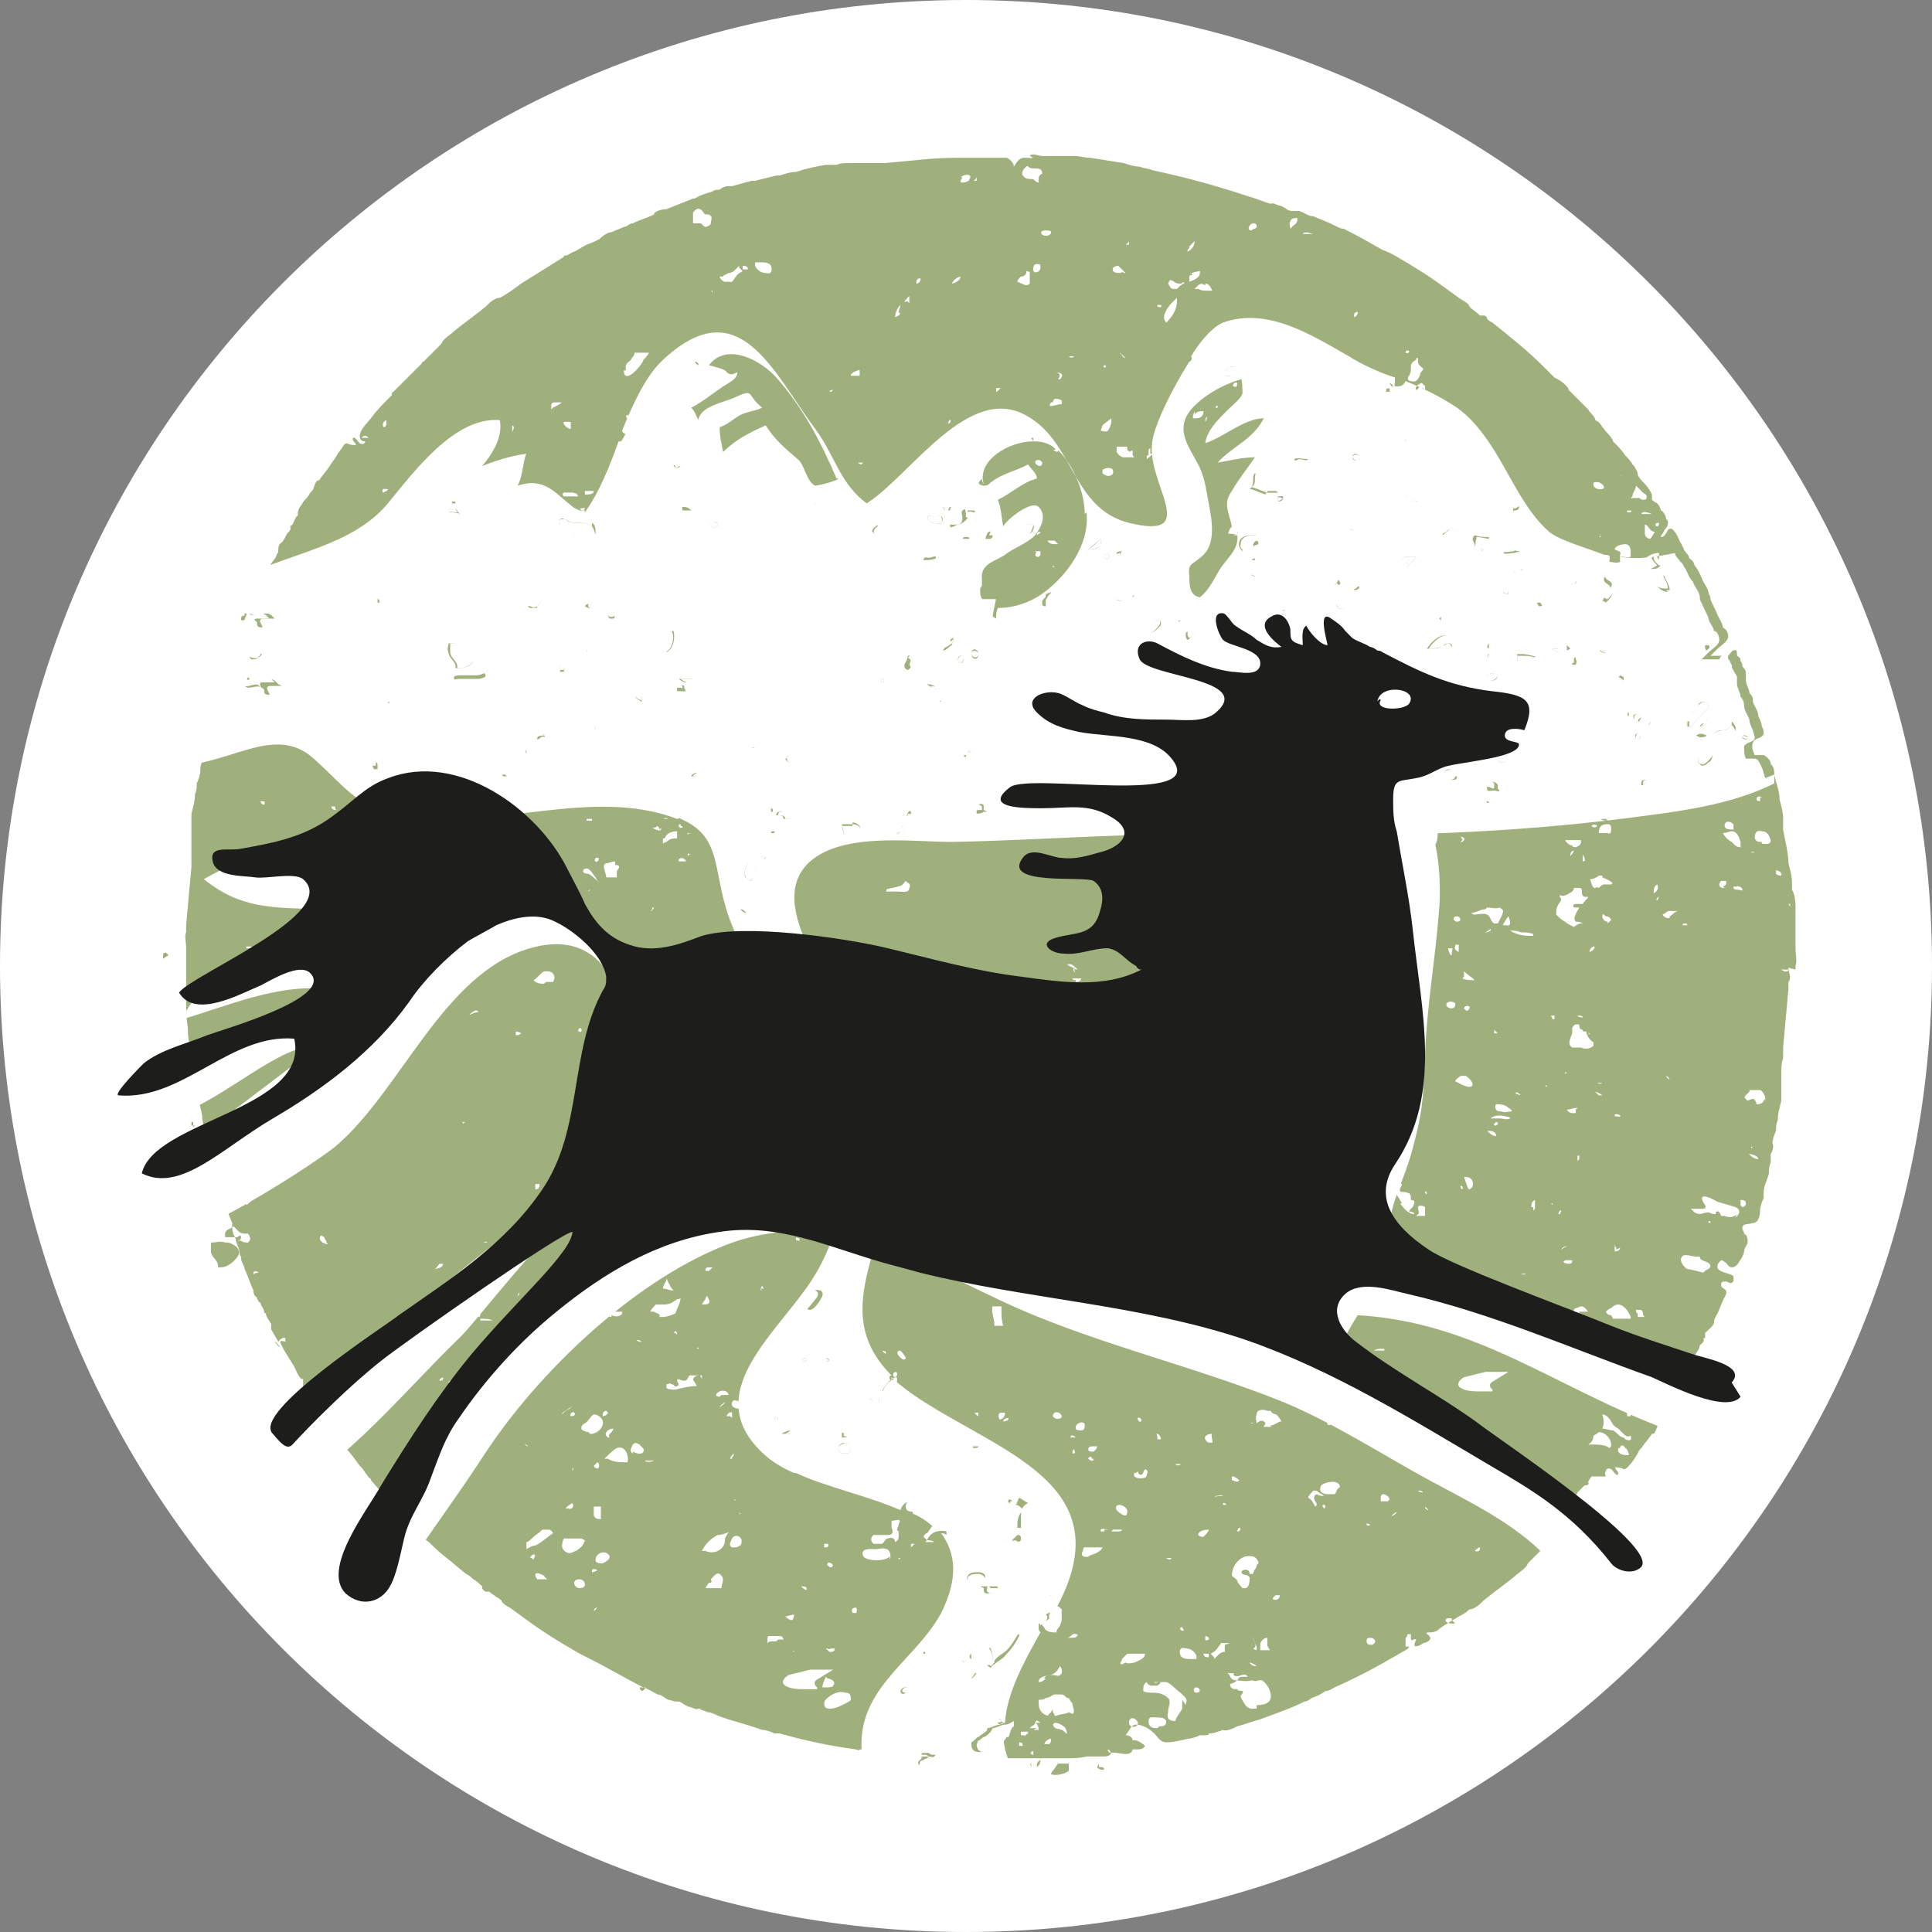
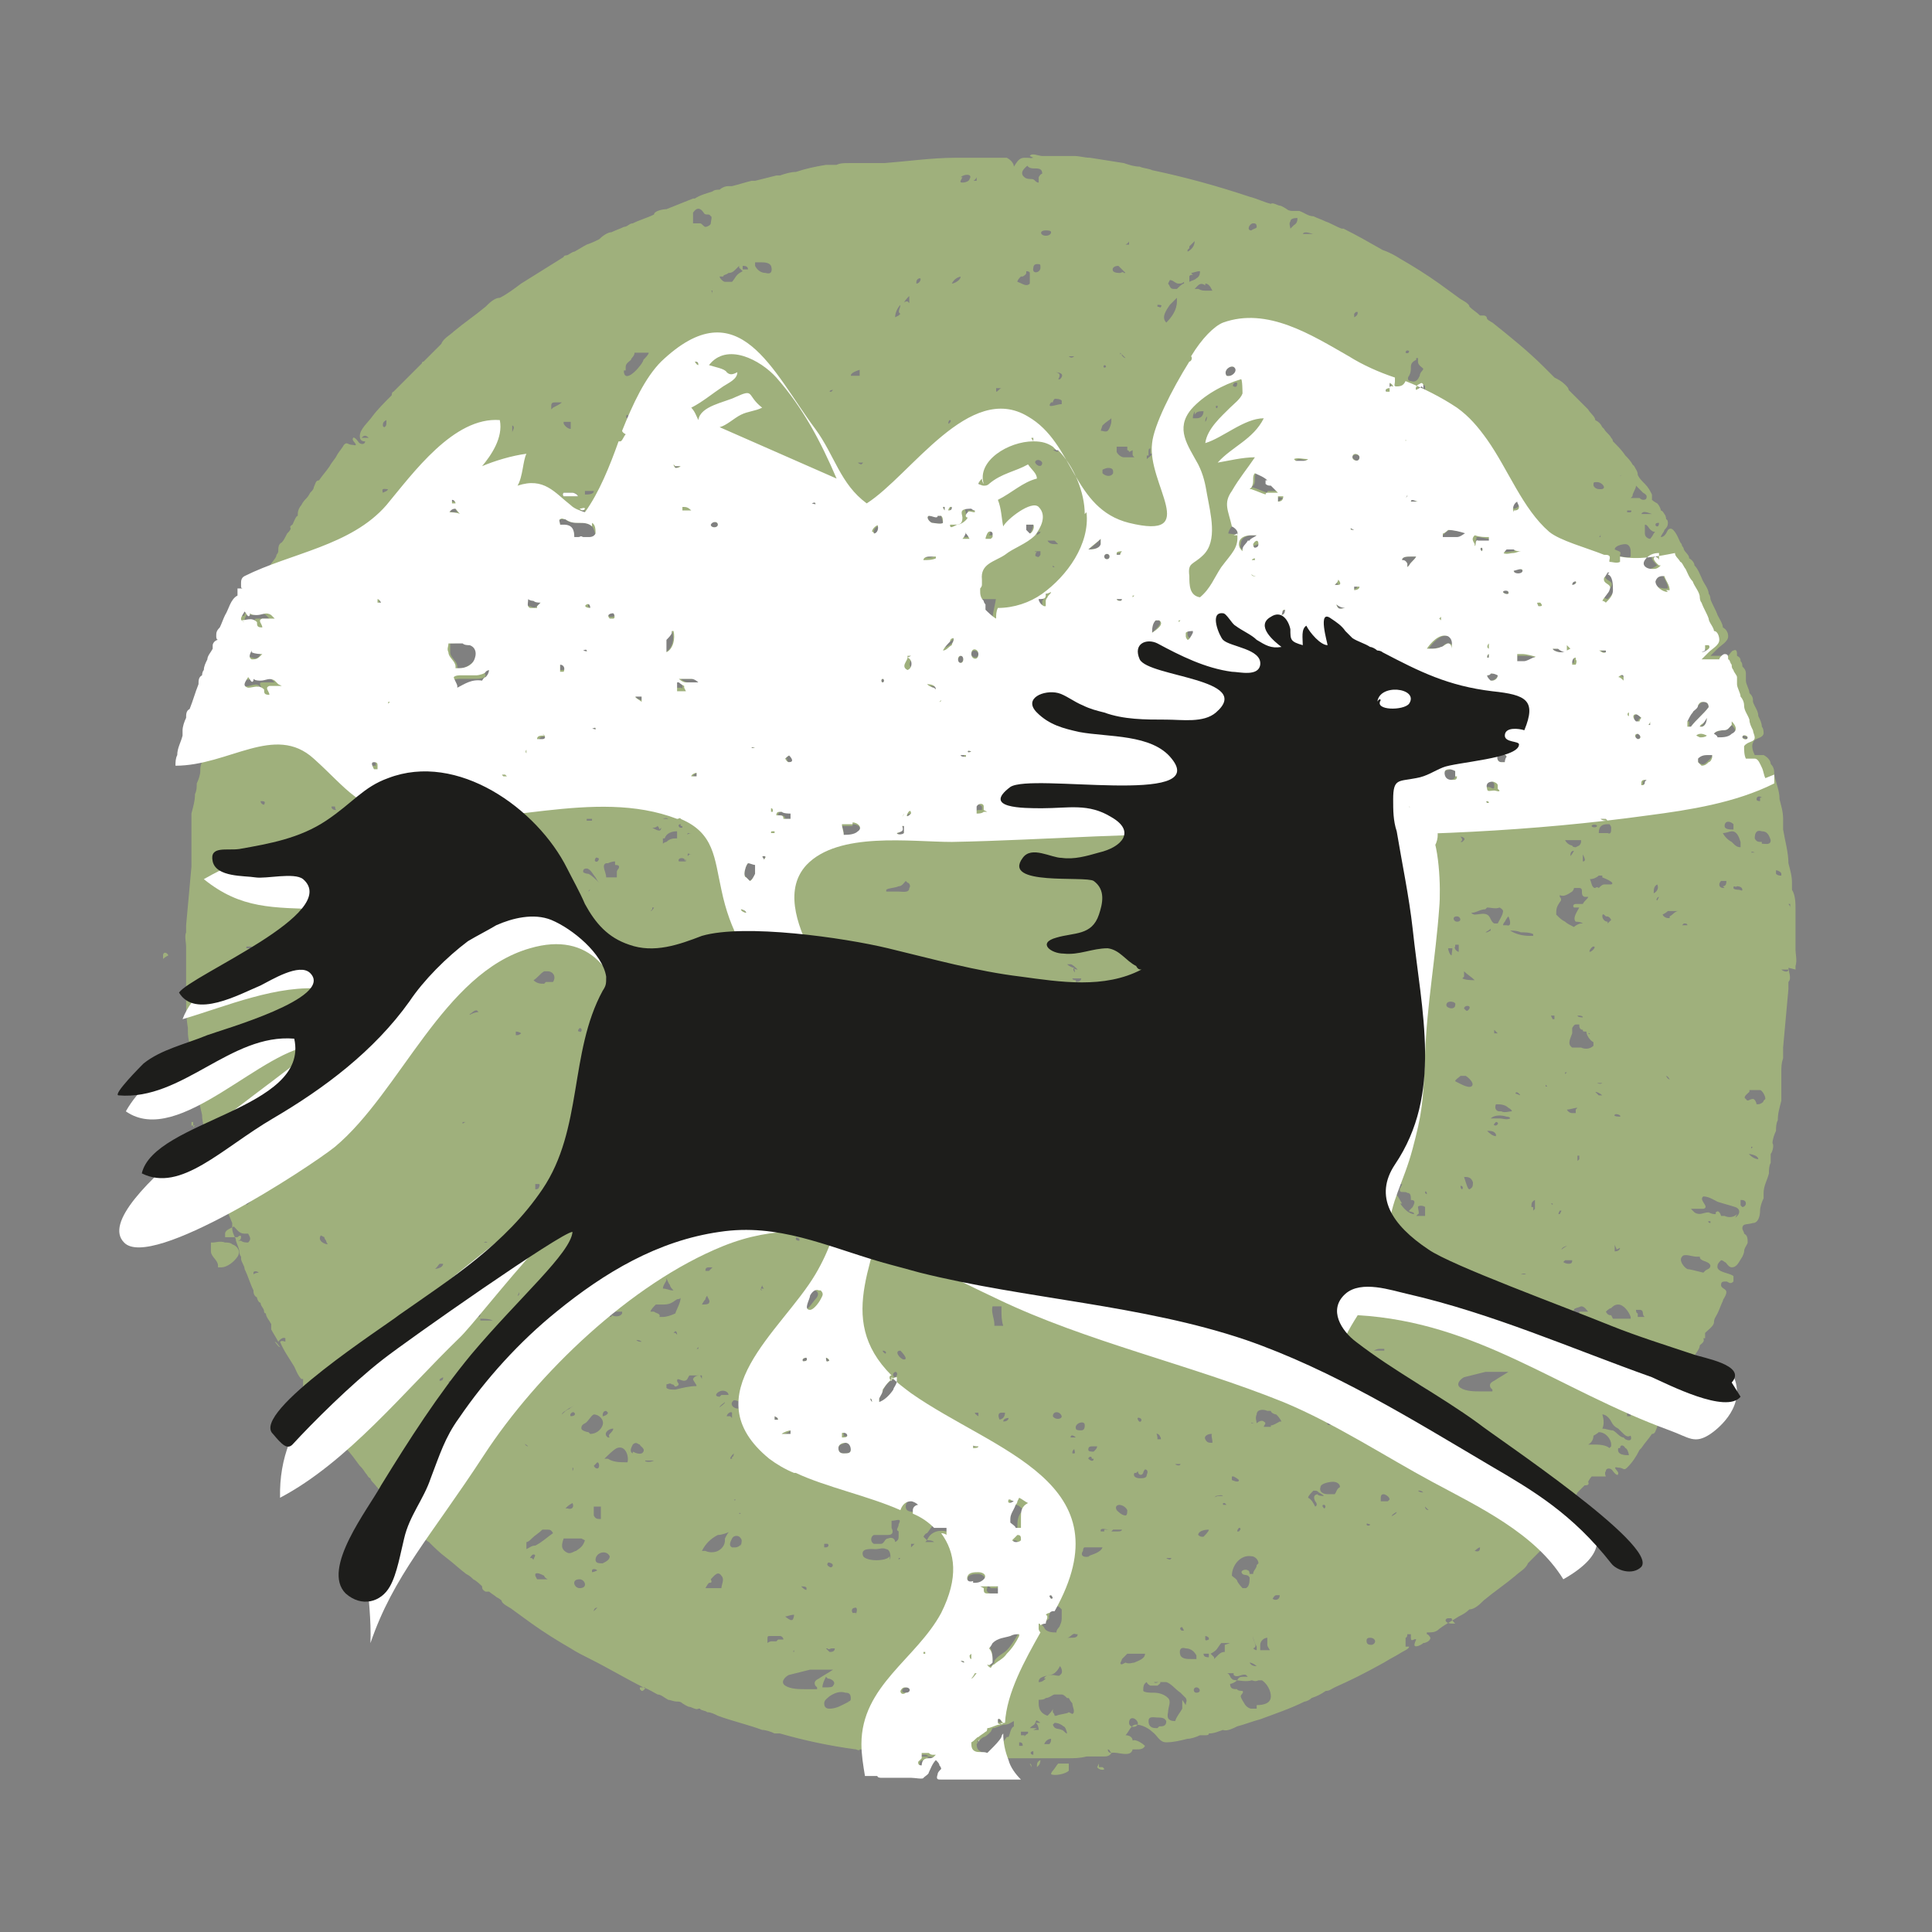
<svg xmlns="http://www.w3.org/2000/svg" data-bbox="0 0 109 109" viewBox="0 0 109 109" data-type="color">
  <rect x="0" y="0" width="109" height="109" fill="#808080" stroke="none" />
  <g>
-     <path fill="#ffffff" d="M109 54.5c0 30.1-24.4 54.5-54.5 54.5S0 84.6 0 54.5 24.4 0 54.5 0 109 24.4 109 54.5" data-color="1" />
    <path fill="#9fb07c" d="M101.3 54.7v-.2c.1-.3 0-.7 0-.9v-2.3c0-.3 0-.8-.2-1.1v-.4c0-.4-.1-.7-.2-1.1 0-.6-.2-1.3-.3-1.9v-.6c0-.4-.1-.7-.2-1.1 0-.5-.2-.9-.3-1.4 0-.2 0-.4-.2-.6 0-.2-.2-.4-.4-.5H99c-.1-.2-.2-.5-.1-.7.1-.3.5-.2.6-.5 0-.1 0-.3-.1-.4 0-.2-.1-.4-.2-.6 0-.3-.2-.5-.3-.8 0-.2 0-.3-.2-.5 0-.2-.2-.5-.2-.7V38c0-.2-.1-.3-.2-.4 0-.1 0-.2-.1-.3 0-.1 0-.2-.2-.3 0-.2 0-.4-.2-.3-.1 0-.2.2-.3.3h-1l.4-.4c.2-.2.6-.4.6-.7 0-.2-.1-.4-.3-.5 0-.2-.2-.5-.3-.7-.1-.3-.3-.6-.4-.9 0 0 0-.2-.1-.3 0-.3-.3-.6-.4-.9-.1-.2-.2-.5-.4-.7 0-.1-.1-.3-.3-.4 0-.2-.2-.3-.3-.5 0 0 0-.1-.1-.2 0 0 0-.1-.1-.2-.1-.2-.2-.5-.4-.7q-.15-.15-.3 0c-.1.2-.2.4-.4.4 0-.1.2-.3.2-.4.1-.1.2-.2.2-.4 0 0 0-.2-.1-.2 0 0 0-.2-.1-.3 0 0-.1-.2-.2-.2 0-.1-.1-.3-.2-.4 0 0-.2-.1-.3-.2v-.3c-.1-.2-.2-.4-.4-.6s-.3-.3-.4-.5c0-.2-.1-.3-.2-.5l-.1-.1c-.1-.2-.3-.4-.4-.5-.2-.3-.4-.5-.7-.8 0 0 0-.1-.1-.2-.1-.2-.3-.3-.4-.5l-.1-.1c-.1-.2-.2-.3-.4-.4 0-.2-.3-.4-.4-.6l-.6-.6-.2-.2-.3-.3c0-.1-.1-.2-.2-.3-.2-.2-.4-.3-.6-.4l-.4-.4-.2-.2c-.9-.9-1.9-1.7-2.9-2.5 0 0-.2-.1-.3-.2 0 0 0-.2-.2-.2h-.2c-.2-.2-.4-.3-.6-.5 0-.2-.5-.4-.6-.5-.4-.3-.7-.5-1.1-.8-.7-.5-1.5-1-2.2-1.4-.3-.2-.7-.4-1-.5-.7-.4-1.4-.8-2.2-1.2h-.1c-.3-.1-.6-.3-.9-.4-.2-.1-.5-.2-.7-.3-.3 0-.5-.2-.8-.3h-.4s-.2 0-.3-.1c0 0-.3-.2-.4-.2s-.4-.2-.5-.1c-.4-.1-.8-.3-1.2-.4-1.8-.6-3.6-1.1-5.5-1.5-.2-.1-.5-.1-.7-.2-.3 0-.6-.1-.9-.2-.6-.1-1.3-.2-1.9-.3-.3 0-.6-.1-.9-.1h-1.8c-.2 0-.6-.2-.7 0l.2.1s-.2 0-.2.1c-.3.3-.1.5.2.5s.5 0 .5.3c0 0-.1 0-.2.2v.3c-.2 0-.2-.2-.4-.2-.1 0-.3 0-.4-.1-.4-.3.2-.7.4-.8.3-.3-.1-.3-.4-.3s-.4.2-.6.5c0-.2-.2-.4-.4-.5h-2.9c-1.3 0-2.7.2-4 .3h-.4.1-1.7c-.3 0-.5 0-.7.1h-.6c-.6.1-1.1.2-1.7.4-.3 0-.6.1-.9.2h-.2l-1.2.3h-.2c-.4.1-.7.2-1.1.3h-.2c-.2 0-.4.1-.5.2-.1 0-.3 0-.4.1-.3.1-.7.2-1 .4h-.1l-1.5.6c-.2 0-.7.1-.7.3-.4.2-.8.3-1.2.5-.2 0-.3.2-.5.2-.2.1-.5.2-.7.3-.2 0-.5.2-.7.4-.2.1-.4.2-.7.3-.2.1-.5.3-.7.4-.1 0-.2.1-.4.2 0 0-.2 0-.2.1L29.4 16c-.4.3-.8.6-1.2.8-.3 0-.6.3-.8.5-.6.5-1.2.9-1.8 1.4-.2.2-.6.4-.7.7l-.6.6-.4.4s-.1 0-.1.1l-.7.7-.5.5-.4.4s-.1 0-.1.2c-.4.4-.8.8-1.1 1.2-.2.3-.7.7-.7 1.1 0 .3.2.3.3.3 0 .2-.3.2-.4 0 0 0-.3-.4-.3-.1 0 .1.4.4 0 .3-.3 0-.3-.2-.5 0-.1.2-.3.4-.4.6s-.3.4-.4.6c-.2.3-.4.5-.6.8-.2 0-.2.2-.3.4 0 .1-.1.2-.2.3 0 0-.1.2-.2.3s-.2.2-.3.4c-.1.1-.2.3-.2.5v.1c-.1 0-.2.3-.3.5 0 0-.2.1-.1.2 0 .1-.1.2-.2.3-.1.2-.2.4-.3.5-.2.1-.2.3-.2.5 0 0 0 .1-.1.2 0 .2-.3.4-.4.7 0 0-.1.1 0 .2l.1.1H15v.4c-.4.2-.5.7-.7 1.1-.1.2-.2.5-.3.7 0 .1-.2.3-.2.5 0 0 0 .1.1.2 0 0-.1 0-.2.1l-.1.2v.2c0 .2-.2.4-.3.6 0 .2-.1.4-.2.6 0 0-.1.2-.1.3 0 .2-.2.3-.2.5-.2.5-.3.9-.5 1.4-.1.1-.2.3-.2.5s-.1.5-.2.7v.3c0 .4-.2.7-.3 1.1 0 .2 0 .4-.1.6v.2c0 .3-.2.6-.2.9v.1c0 .2-.1.5-.2.7 0 .2 0 .4-.1.6 0 .4-.1.7-.2 1.1v3l-.3 3.3v.4c-.1.2 0 .6 0 .8v2.9c0 .6 0 1.1.1 1.7v.2c0 .4.1.7.2 1.1 0 .6.2 1.3.3 1.9 0 .6.2 1.2.3 1.7 0 .5.2.9.3 1.4 0 .2 0 .4.2.6 0 .2.2.4.4.5-.1.1-.2 0-.2.4 0 .2 0 .4.2.6 0 .1 0 .3.1.4 0 .2.1.4.2.6v.2c.1.5.3.9.5 1.4v.3c0 .2.1.4.2.6 0 .2.2.5.2.7 0 0 0 .2.1.3v.1c0 .2.2.4.2.6.2.4.3.8.5 1.2 0 .1 0 .3.2.4 0 .1.1.3.2.3 0 .2.2.3.2.5 0 0 0 .1.1.1 0 .2.2.4.3.6v.3c.1.2.3.5.4.7 0 0 .2-.3.4-.2v.2s-.2-.1-.3 0c.2.5.5.9.8 1.4.1.2.2.5.4.7h.1v.4s0 .2.1.3l.2.2c0 .1.1.3.2.4 0 0 .2.1.3.2v.3c.1.2.2.4.4.6 0 0 0 .1.1.2s.2.3.3.4c0 .1.1.2.2.3 0 0 .1.1.2.1.1.2.2.3.4.5.3.3.5.6.8 1l.1.1c.1.1.2.3.3.4 0 0 .1.2.2.2 0 .1.1.2.2.3.4.5.9 1 1.3 1.5.2.2.3.4.5.5.1.1.2.3.4.4l.7.7s0 .1.2.2c.3.3.6.6 1 .9s.7.6 1.1.9c.2.1.3.2.4.3.2.1.4.3.5.4 0 .1 0 .2.2.3h.2c.1.1.3.2.4.3 0 0 .2.1.3.2 0 .2.5.4.6.5.4.3.7.5 1.1.8.7.5 1.5 1 2.2 1.4.3.2.7.4 1.1.6 1 .5 2 1.1 3 1.6.3.1.6.3.8.4.2 0 .4.2.6.3.1 0 .3.1.5.1.1 0 .2 0 .3.1 0 0 .3.2.4.2s.4.2.5.1h.1c0 .1.3.1.4.2.2 0 .4.1.6.2.8.3 1.7.5 2.5.8.2 0 .5.1.7.2h.3c1.4.4 2.8.7 4.3.9 0 0 .2.1.2 0 .4 0 .7.1 1.1.2.3 0 .6 0 .9.1 0 0 .1 0 .2.1h1.7c.2 0 .6.2.7 0q.15 0 .3-.3c.1-.3.3-.5.4-.7 0 0 .2.2.2.3 0 0 0 .1.1.2 0 0-.1.2-.2.3-.1.2 0 .3.2.3h6.1c.4 0 .7 0 1.1-.1h.4-.1.6c.2 0 .4 0 .5-.2 0 0-.2 0-.2-.2.1 0 .1.1.2.2.3-.1 1.1.3 1.2-.2h.2c.2 0 .4 0 .5-.2-.1-.1-.5-.4-.7-.3 0-.2-.2-.3-.4-.3.2-.2.3-.6.6-.6s.7.2.9.4c.3.2.4.6.8.6s.8-.1 1.2-.2c.2 0 .5-.1.7-.2h.3c.1 0 .2 0 .2-.1.3 0 .5-.1.8-.2.2.1.6-.1.8-.2.4-.1.9-.3 1.3-.4.8-.3 1.7-.6 2.5-1 .1 0 .3-.1.4-.2.3-.1.5-.2.8-.4.2 0 .3-.1.5-.2.9-.4 1.7-.8 2.6-1.3.2-.1.5-.3.7-.4s.5-.3.7-.4c0 0 .2-.1.2-.2h-.2v-.5s.1 0 .1-.2h.2v.2c0 .3.2 0 .3.1 0 0-.1.2-.1.3 0 .2.4 0 .5-.1.1 0 .4-.1.4-.3 0 0-.1-.2-.2-.2v-.1c.3 0 .5 0 .7-.2.4-.3.8-.5 1.1-.7.2-.1.4-.2.6-.4.3 0 .6-.3.8-.5.6-.5 1.2-.9 1.8-1.4.2-.2.6-.4.7-.7l.6-.6.4-.4c.1-.1.2-.2.1-.3 0-.1-.2-.2-.2-.3h.1c.1 0 .2-.1.3-.2.2 0 .3.2.5 0l.5-.5.4-.4s.1 0 .1-.2l-.2-.2V85s.2-.1.3-.2h-.4.2c.2 0 .2-.1.1-.3h.2s-.2 0-.3-.1l.1-.2.4-.4c.1 0 .3 0 .2-.2 0 0 .1-.2.2-.3h.8s-.1-.2 0-.3c0-.2.3-.2.4 0 0 0 .3.4.3.1 0-.1-.4-.4 0-.3.3 0 .3.2.5 0 .3-.3.5-.6.7-1l.1-.1c.2-.3.4-.5.6-.8.2 0 .2-.2.3-.4 0-.1.1-.2.2-.3 0 0 .1-.2.2-.3s.2-.2.3-.4c.1-.1.2-.3.2-.5v-.2c.1 0 .2-.3.3-.5 0 0 .2-.1.1-.2 0-.1.1-.2.2-.3.1-.2.2-.4.3-.5.2-.1.2-.3.2-.5l.1-.1v-.2c.1-.2.3-.4.3-.6.1-.1.3-.2.2-.4h.1v-.3c.2-.2.5-.4.5-.6s.1-.3.2-.5.2-.5.3-.7c0-.1.2-.3.2-.5s-.3-.2-.3-.4.1-.2.3-.2c.1 0 .2.2.4 0V72c-.2-.2-1-.2-.9-.6 0-.1.1-.2.2-.3 0 0 .1 0 .2.1.1 0 .2.3.4.3.3 0 .4-.3.6-.6 0 0 .1-.2.1-.3 0-.2.2-.4.2-.5 0-.2 0-.4-.2-.5 0-.1-.1-.2-.1-.3 0-.3.3-.2.6-.3.3 0 .4-.4.4-.7 0-.2.1-.5.2-.7v-.3c0-.4.2-.7.3-1.1 0-.2 0-.4.1-.6v-.5c.1-.1.2-.5.1-.6 0-.2.1-.5.2-.7 0-.2 0-.4.1-.6 0-.4.1-.7.2-1.1v-1.6c0-.3 0-.5.1-.8v-.6l.3-3.3v-.4c.2-.2 0-.6 0-.8Zm-7.4-25.3h.2ZM9.2 53.9c0-.2.2-.2.3 0 0 0-.2.1-.3.2Zm1.8 9.6h-.2v-.2h.1v.3Zm-.1-1.4c.1 0 .2 0 .2-.1.1 0 .2 0 .2.1.2.3-.3.1-.5 0Zm2.6 5c0 .1-.4.2-.5.2-.3 0-.3.1-.5.3l-.1-.1h.2c.2-.1.4-.3.6-.5 0 0 .2 0 .2-.1 0 0 .2.1.2.3Zm.7-30.4c.3 0 .5.1.6.1l-.1.1c-.1.2-.2.3-.5.2s-.2-.3 0-.5ZM13.9 68s0-.3.2-.3-.1.2-.2.3m0-2.6h.2zm.3-11.9h-.3v-.1h.3Zm.1 18.3c0-.1.2-.1.3 0 0 0-.2 0-.3.1Zm.6-26.4c-.1 0-.2-.1-.2-.2.2 0 .3 0 .2.2m-.2-6.6c-.2-.4-.6 0-.9-.1-.4-.1 0-.4 0-.6 0 0 .1.4.3.2v-.1c.1 0 .2 0 .4.1.3 0 .5-.2.8 0l.2.2h-.7c-.3 0 0 .3 0 .5-.2 0-.2-.2-.3-.3Zm-.3-3.6c-.2-.4-.6 0-.9-.1-.4-.1 0-.4 0-.6 0 0 .1.4.3.2v-.1c.1 0 .2 0 .4.1.3 0 .5-.2.8 0l.2.2h-.7c-.3 0 0 .3 0 .5-.2 0-.2-.2-.3-.3Zm.6 21.2h.2-.1Zm.5.6h-.3zm-.2 5.4c-.2 0 0-.2 0-.2zm.1-.6c0-.2.3-.2.3 0s-.3.1-.3 0m.1 13.9c.1 0 .2.2.3.3-.1 0-.2-.2-.3-.3m.3-3.7h-.1Zm1-13.9v.2zm.4 22.3s0-.2.1-.2c0 0 0 .1-.1.2m0-1.7v-.6s.1.1.1.2v.5c-.1 0-.2 0-.2-.2Zm6-45.6s-.1.1-.2 0c0-.1.1 0 .2 0m-1.3 6.4h.1v.1-.2Zm.1 13v.2h.1Zm-.2-28.8v.1c0 .2 0 .2-.1.3 0 0-.1 0-.1-.1s0-.2.2-.3m.1 3.8c0 .2-.1.2-.3.3-.1-.3.1-.2.3-.2Zm-.2 18.2c0 .1-.2.2-.3.3v-.4h.4Zm-.4-11.9s.2.1.2.2h-.1v-.2Zm-.3 9.1c.1 0 .2.1.2.2v.1H21c-.1-.1-.2-.3 0-.4Zm-.2-18.2h-.4c.1-.1.2-.2.4 0m-.2 9.7h.2s-.1 0-.2.1Zm-.5 19.7c.2 0 .5 0 .7.1-.1.3-.4.9-.8.9 0 0-.2 0-.2-.1.2 0 .4 0 .4-.2 0-.1-.3-.2-.5-.2 0 0 0-.1.2-.2.1 0 .2 0 .3-.2Zm.7 2.2c0 .1-.2.3-.2.4v-.2c0-.1.2-.2.3-.3Zm-1.9-10.8s0 .2.1.2c-.1 0-.3 0-.3-.2zm-.6-16.8v.2s0-.1.1-.2Zm-.2 1H18zM18 61.5c0-.1 0-.2 0 0m0 10.2h-.2.3zm.1-2 .2.1s0 .1.1.2c0 0 0 .1.1.2-.2 0-.6-.2-.4-.5m.9 7.8c0 .2-.4.3-.6.3q-.3 0-.3-.3s.1 0 .2-.1c0 0 .1-.2.2-.3.3 0 .6.2.5.4m.2-48.6h.2zv-.1Zm.1 33.1h.1-.2Zm.3.3h.2-.1Zm.1-4.6h.3v.1h-.3Zm1.1 15.4h.1zm.1-26.9h.2-.1Zm.4 5.7c.1 0 .3 0 .4.1.2.2.1.7-.1.7h-.5c0-.3.2-.5.3-.8Zm.1 4.9c.1.1-.1.2-.2.2 0 0 0-.3.2-.2m-.2-3.5h.2zm.9 4.3q-.15.15 0 .3v.4c-.2 0-.5.1-.7 0-.1 0-.2 0-.2-.2s.1-.2.2-.2c.3 0 .5-.3.6-.5.1-.1.2-.3.3-.4 0 .2 0 .3-.2.5Zm.6-6.5h-.3c-.1 0-.2-.1-.3-.1h.2s.1 0 .2-.1c0 0 .2 0 .3.1Zm0-9v-.2zm.2-8.4h-.1zm-.1 13.4h.4c0 .2-.4 0-.4 0m.2 5.4h.2s0 .1-.1.1Zm.4 23.9H23s0-.1.1-.2c.1 0 .2-.2.4-.1.1 0 0 .2 0 .3Zm.7-.1H24c0-.1 0-.2.2-.2v.2ZM99.3 45v.2s-.2 0-.2-.1c0-.2.2-.2.3-.1Zm-.3 3v.1h-.2s0-.1.2 0Zm-.4-6.4c0 .2-.3 0-.3 0 0-.2.3 0 .3 0m-1.9-.2c0-.1.4-.2.5-.2.3 0 .3-.1.5-.3.2.2.4.6 0 .7-.2.1-.5.1-.8.2 0 0 0-.2-.2-.2Zm1.1 5.4c-.2 0-.5 0-.5-.2 0-.3.3-.3.5-.1v.4Zm-1.2-4.2c0 .1-.1.2-.2.3s-.3.3-.4.2c0 0-.2 0-.2-.2v-.2c.2-.1.4-.2.6-.2h.2Zm-.3 26.3h.2v.1s-.2 0-.1-.2Zm0-18.9h.2-.1Zm-.4 15.7v.1Zm-.2-21.4h.1v.1Zm.4-2.5H96s.1-.2.3-.1c0 0 .2 0 .3.1 0 0-.2.1-.3.1Zm-.2-.8s.2-.1.2-.2.1-.2.2-.3c0 .2 0 .4-.3.5zm.1-4.3v-.1h.2c.2.1-.2.4-.4.4v-.2Zm-.8 4c0-.2.1-.4.3-.5 0-.1.3-.3.3-.4 0 0 .2-.2.3-.2q.3 0 .3.3c-.3.4-.7.7-1 1.1h-.1v-.3ZM95 52.1c.1 0 .2 0 .2.1h-.4.1Zm-.8-15.8h-.3zm-.4-3.9c.1.3.3.5.3.8h-.2c-.3 0-.7-.2-.7-.6 0-.3.3-.3.5-.3Zm-.2-2.9s0 .2-.1.2c0 0-.1 0-.1-.1s.1-.1.2-.1m-.2.4s0 .1-.1.2c0 0-.1.2-.2.3-.1 0-.3-.1-.3-.3v-.5c.2 0 .2.3.5.4h.2Zm-.8-.9c.1-.2.3-.1.6 0zm-.5-1c0-.2.2-.4.2-.6l.4.4s.2.1.2.2 0 .2-.2.2c0 0-.1 0-.2-.1H92Zm-.1.8s.1 0 0 .1h-.2v-.1Zm.3 8.1H92zm-.3-5.8v.3c-.1.1-.4 0-.6 0v-.1c.1-.2-.1-.2-.3-.3 0-.2.4-.3.6-.3s.3.2.3.4m-1.1 43.1c-.1 0-.2 0-.3-.2 0 0 .2-.2.3-.2.1-.1.2-.2.4-.2.3 0 .6.4.7.7v.1h-1Zm0 5.4h-.2zv.1Zm-2-17v.2h-.2s-.2 0-.3-.2c.2 0 .4-.1.6-.1Zm-.3-1.3h.2zm.3 3.9h.2v.2l-.1.1v-.3Zm-.1-6.1h-.1c-.3-.2-.1-.5 0-.8V58s.1-.2.2-.2h.2c0 .1 0 .3.2.3 0 .1 0 .1.2.1 0 .2.2.5.4.6v.2c-.2.2-.5.2-.7.1zm.3-1.8s.2 0 .2.1c0 0-.3 0-.3-.1Zm.5-5.4v-.2zm.1 6.4s0 .1-.1 0zm0-.7h-.1Zm.6 4.2h-.1l-.2-.2c.1 0 .3.1.4.2Zm.4-9.8c-.2 0-.3-.2-.3-.3 0-.2.1-.1.2 0 .1 0 .2 0 .3.2l-.2.2Zm0 21.3h-.2zm-.6-22.4v-.1h.2-.3Zm.1 10.2h.2s-.1.1-.3 0h.2Zm0 15.1c.1.1.2.3.3.4-.3 0-.6 0-.6-.4h.2Zm.3-39.5h.2v.1c-.2 0-.3 0-.4-.1h.3Zm-.3-6.4s.1 0 .1-.2v.2Zm.3 15.9c-.1 0-.3 0-.4-.1h.3Zm.3.3s.1.1.1.2c0 .2 0 .4-.2.3h-.5c0-.4.2-.5.5-.5Zm.6 16.5s-.4 0-.3-.1c0-.1.4 0 .3.1m-.1-24.9s.2-.1.3 0v.1s-.2-.1-.3-.2Zm.1 32.3c0 .1-.1.2-.3.2v-.4c0 .1.1.2.1.3Zm.5-30.2v.2zm-.4-13.5v.1c-.1.1-.3.1-.5.2.2 0 .3-.1.5-.2Zm-.8 5.5h.1c.3.2.4.6.3.9 0 .3-.2.5-.4.7 0 0-.1 0-.2-.1.1-.2.3-.5.4-.6.2-.4-.5-.3-.3-.7 0 0 0-.2.2-.3Zm-.3-4.2h.2zm-.1-.4c-.1 0-.3 0-.4-.2 0-.2 0-.2.2-.2.3 0 .6.4.2.4m-.4-.7h.2zh-.1Zm.2 19.7c0 .1-.3.1-.3 0s.3-.1.3 0m.1 2.8h.2v.1s.8.3.5.4h-.4c-.1 0-.2.1-.3.2 0 0-.1-.1-.2 0-.2 0-.2-.3-.3-.5.2 0 .4-.1.5-.2m-.3 4c.2 0-.1.3-.2.3s.1-.3.2-.3m-.7-26.6h.3-.5zm.1 21.8v-.4c.1.2.2.4 0 .4m-.4-.8s-.2 0-.2-.1c-.1 0-.3-.1-.4-.3h.9v.1s0 .1-.1.2Zm-.1.2s-.1.2-.2.3c0-.1 0-.3.2-.3m-1.2-11.4h.3c.1 0 .3 0 .4.2H88c-.1 0-.4-.1-.4-.2m.3 12.7q.15 0 0 0m.3-15.9h-.1.2Zm.6 4h-.2v-.1c0-.1.1-.2.2-.3v.3Zm0-8.6v-.1Zm.1 4s0 .3-.2.2c0 0 0-.3.2-.2m-.4 3.5s0 .1.2.2c0 0-.1-.2 0-.3Zm-2 16.5h.1-.3c-.4 0-.8-.1-1.1-.3h-.1c.2 0 .5 0 .7.1.2 0 .5 0 .7.1Zm-.1-15.2h.3-.2Zm0 30.5c0-.2 0-.3.2-.4v.5l-.1.1v-.2Zm-.3 3.8h-.3s.2-.1.3 0m-.6 3.7c-.3 0-.3-.4 0-.4s.3.5 0 .4m0-13.9c0-.1.1-.1.2 0 .2.2-.1 0-.2 0m-1.3 16.7v.1h-.7c-.3 0-.8 0-1.1-.2s0-.5.2-.6l1.2-.3h1.3c-.3.2-.5.3-.8.5-.2.1-.3.2-.2.4ZM46.1 95.2v.1h-.7c-.3 0-.8 0-1.1-.2s0-.5.2-.6l1.2-.3H47c-.3.2-.5.3-.8.5-.2.1-.3.2-.2.4Zm35.5-38.5c0-.3.6-.2.5 0 0 .3-.5.2-.5 0m.5 19.6q-.15 0 0 0m-.6-2.5c0 .2-.2.2-.4.2 0 0-.3 0-.4-.2zm-.4-6.1v.1zm.3-24.8h.2zm.1.7c0-.2.2-.1.3-.2.1 0 .2 0 .3.1v.3c0 .1-.1.2-.3.2s-.4-.2-.4-.4Zm1 3.9h-.1l.1-.1s0-.1-.1-.2c.1 0 .3.1.2.2Zm-.2-7.1c-.1 0-.2-.2 0-.2s.2.2 0 .2m-.4-9.8s.2-.1.3 0zm-.2 20.8s-.1 0 0 0m.2 2c.1 0 0 .3 0 .5-.1 0-.2-.3-.2-.4h.3Zm.3-1.7c.2 0 .3.3 0 .3-.2 0-.3-.3 0-.3m-.1 1.6h.2v.4c-.1 0-.3-.2-.2-.3Zm.5 1.8v-.3c.2.2.4.3.6.5-.2 0-.5 0-.7-.1h-.3.3Zm-.1-15.3h.1zm1.4 11.4c.2 0 .5.1.7 0 0 0 .2.1.2.2 0 .2-.2.5-.3.7h-.2c-.2-.1-.2-.4-.4-.5s-.5 0-.7 0c0 0-.1 0-.2-.1.3 0 .5-.2.8-.2Zm-.4-11.8v.1l-.2.2c-.3 0 0-.3.1-.3Zm.7 0c0-.1-.2-.2-.3-.2.1 0 .3 0 .3.1ZM84 44c.1 0 .2.1.3.2v.2c0 .2-.2 0-.3 0-.2 0-.3 0-.4-.1-.1-.2 0-.4.3-.4Zm0 1.3h-.2v-.1s.1 0 .1.1Zm-.2-8.7c-.2 0 0-.2 0-.3zh-.2Zm.2.3v.2h-.1s0-.1.1-.2m-.4-5.8c-.1 0-.1-.2 0-.2s0 .1 0 .2m1.5 2.3c0 .2-.2.1-.3 0 0-.2.2-.2.3 0m0 18.3c.1.2.2.6-.1.5h-.2s0-.1.1-.2c0 0 .1-.2.2-.3m-.3 2.5h-.1.2Zm-.3 8.9h-.4c.2-.2.6-.2.9-.1 0 0 .2 0 .2.1-.2.1-.4 0-.6 0Zm.5 12.6s-.2.1-.2 0 .2 0 .2 0m-.6-11.6c-.2 0-.4-.2-.5-.3.2 0 .4 0 .5.2v.2Zm-.5-11.5h-.1s.2-.1.3-.2v.1Zm.5 10.9c-.2 0-.1-.1 0-.2.1 0 .2.1 0 .2m-.4-4.9h.2zh-.1Zm.3.2h-.1.2Zm0-.5v-.2l.2.2h-.1Zm-.9 14.8c-.2 0-.5 0-.7-.1.1 0 .3 0 .2-.2 0 0-.3 0-.3-.2h.5c.1.1.3.2.5.3 0 0-.2.2-.2.4Zm0 .4c-.1 0-.3 0-.4-.1 0-.2.4 0 .4 0Zm-.8-7.1c.2 0 .4 0 .5.3 0 .2 0 .3-.2.4-.1 0-.2-.4-.3-.7m.8-7.5v-.1zm-.1-4.4H83zm-.4 2.4s-.1.2-.2.1l-.1-.1c0-.2.4-.2.3 0m-.4 3.8h.2c.3.2.5.5.3.6s-.7-.2-.9-.3c0-.1.2-.2.3-.3Zm0 6.4s-.1 0-.1-.2c0 0 .2 0 .1.2m2.1-4.4c-.2 0-.3-.2-.2-.4.2 0 .5 0 .7.2 0 0 .2.1.2.2-.2 0-.4.1-.6 0Zm.7-14.5c-.1 0-.2 0 0 0m.6-16c0 .2-.4.3-.5 0 0-.1.4-.2.5 0m-.3-4c0 .1.1.2.1.3s-.2.2-.3.2c-.1-.2 0-.4.2-.6Zm-.6 2.7h.4c.2 0 .3.2.4.1-.1 0-.3 0-.4.1-.2 0-.4.1-.6 0 0-.1.1-.2.2-.3Zm-.3 11.6c.1 0 .3.1.3.2 0 0 0 .2-.1.3h-.2c-.3 0-.4-.6 0-.5m-.2-9.4h-.1Zm0 5q0 .15-.3.3h-.1c-.1 0-.2-.1-.2-.3 0 0 .1 0 .2-.1h.1c.1 0 .2 0 .3.1m-1.2-7.8c.3 0 .5.1.8.1v.2h-.6c-.2 0 0 .3-.2.3 0-.1-.1-.3 0-.5Zm-.9-1s-.1 0 0 0m-.9.8s.2-.2.3-.2c.3 0 .7.1 1 .2-.2 0-.4.2-.6.3h-.8v-.2Zm-.1 4.8v.2l.1-.1ZM51.2 49.8c.1 0 .2.2.1.3 0 .3-.4.2-.6.2H50v-.1c.1-.1.5-.1.7-.2.2 0 .3-.2.4-.3ZM79 73h-.1v.1Zm-.6-.2c-.2 0-.4-.3-.6-.3 0 0-.1 0-.2.1v.2h-.3c0-.2.2-.4.3-.5.4-.2.8 0 1.1.4h-.2Zm.1.5h-.1Zm-3.8-35c0-.1.2-.2.2-.3h.1v.1c0 .1-.2.2-.4.2v-.1Zm-.1-.4h.2l.1.1c-.1 0-.2-.1-.3-.2Zm.5 2.6H75Zm-.2 5.9s0 .1-.2 0l.2-.1Zm.3 5.8c-.1 0-.2-.2-.3-.2.2 0 .3 0 .4.3Zm-.2.6h.1c.2 0 .2.2 0 .2 0 0-.1 0-.1-.1Zm.8 3.1c0-.2.4 0 .4.1 0 .3-.4.1-.4-.1m.2-1q0-.15 0 0m-.6-10.4c0-.3.5 0 .5.2 0 .4-.5 0-.5-.2m.1-10.2-.1-.2c.2 0 .4.1.5.2-.1 0-.3.1-.4 0m0-1.2h-.2s0-.1.1-.2c.1 0 .2.3 0 .3Zm1.1-.1c0 .2-.2.3-.4.2V33h.3Zm1.8 12.8h-.7c-.3 0-.6.2-1 .2-.1-.3-.2-.8.3-.6.4.2.9.3 1.3.4ZM78 39s0-.1.1-.2c.1 0 0 .1 0 .2Zm-.6 32c-.2 0 0-.2 0-.2s.2.2 0 .2m-1.1-18.2v-.2h.3c.1 0 .5 0 .5.2 0 .3-.6 0-.8-.1Zm.1.4v-.1s.1.1 0 .1m.2-4.8h-.1l.1-.1s.2-.2.3-.2c.3 0 .5.2.5.4h-.9Zm1 4c0 .2-.2.2-.3 0 0 0 0-.3-.1-.3 0-.4.6 0 .4.3M76.4 44s.2 0 .2-.1v.1zm.2-4.7h.5c0 .2 0 .4-.2.4-.1 0-.3-.2-.3-.4m-.3-2c0-.1.2-.2.3 0 0 .2-.2.2-.3 0m.4 2.6h-.3v-.1c.1 0 .3 0 .4.1Zm.9 6.2c0-.1.2 0 .2 0 0 .2-.3 0-.2 0m-.2-7.3s-.2 0-.3-.1c-.2 0-.1-.3-.1-.4.1 0 .2.2.3.2 0 0 .3.1.3.2l-.1.1Zm-.6-2c-.2 0-.4-.2-.2-.4 0 0 .2-.1.3-.1 0 .1.2.2.4.2 0 .2-.2.3-.4.3Zm-.6-7s.2 0 .2.1c-.1 0-.2 0-.2-.1m-.8 43.1c0-.1.2 0 .3 0 0 0-.3.1-.3 0m.2-6.8v-.3c0-.4.3-.6.6-.5h.1v.8h-.6Zm.9 1.7c.1 0 0 .1 0 .2-.1 0-.1-.2 0-.2m0-.4c0-.2.2 0 .2 0s-.2.2-.2 0m.1-1.2c0-.2.2-.2.3-.2v.3h-.3Zm.2-4c0-.1 0-.2.1-.3v.2h-.2Zm.5 9.6c0 .1-.2.2-.2 0s.2 0 .2 0m1.8-3.9c-.2-.3-.3-.7-.8-.8h-.2s.3-.1.3-.2c.2 0 .4-.1.7-.1 0 .1-.2.3-.1.4 0 .1.3 0 .4.1.2 0 .2.2.2.4.3 0 .2.2.1.4l-.2.2c0 .1 0 0 .2.1.1 0 0 0 .1.1-.3 0-.6-.3-.8-.6Zm.4-13s-.1.1-.1.3v.1c-.2 0-.7 0-.8-.2.3 0 .5 0 .8-.1Zm0-9.4c0 .1.2.2.2.3 0 .2-.2.1-.3.1h-.3c.1 0 .2 0 .3-.2 0 0 0-.2.1-.2m-.1-1.9s.1 0 .1.1c0 0-.1 0-.1-.1m.4-3.9v.1zm-.5 32.4c0-.2.3 0 .4 0h-.3V72Zm.3-1.8c0-.2.4 0 .4.1 0 .2-.4 0-.4-.1m.3 2h.2c0 .2-.3 0-.3 0zm.1-3.8c.1 0 0-.3 0-.4s.3-.1.4 0v.5h-.5Zm.3-2.3h-.2.3-.2Zm.2 1.1c0 .1 0 .1-.1 0 0 0 0-.2.1 0m-.2-13.9s0 .2-.1.2h-.3c0-.1 0-.2.1-.4h.1c.1 0 .2 0 .1.2Zm0-13.9h-.2Zm1.7-2.9c0-.1 0-.2-.2-.3-.2 0-.3 0-.4.2-.2 0-.4.1-.6.1h-.2c.2-.3.7-.9 1.2-.7.3.2.3.4.2.7m-2-8.3h-.4c0-.3.2 0 .4 0m.3-6.4c-.1 0-.3.1-.3.2 0-.1 0-.2.1-.3 0 0 .2-.2.3 0v.2Zm-.4-1.7h.1v.2c0 .2.2.3.3.4 0 .1-.2.2-.2.4-.1.2-.2.4-.5.3-.2 0-.2-.2-.1-.3.1-.2.1-.3.1-.5s.1-.3.3-.4Zm-.5 7.8-.1.1s0-.1.1-.2zm.1-8.2s0 .2-.2.1c0 0 0-.2.2-.1m-.3 5.1v-.1s0 .1-.1.1Zm.2-5.5h-.2zm-.3 12.2c0-.2.3-.2.5-.2h.3c-.1.2-.3.3-.4.5l-.1.1v-.2c0-.1-.2-.1-.3-.2m-.2-7.2h-.2Zm-.6-2.5c.1-.1 0-.2 0-.3.1 0 .2.1.2.3h-.3v.2H78c-.1-.1.1-.2.2-.2Zm-1.8-4.3h.1c0 .1 0 .2-.2.3v-.2Zm0 3s0 .1-.2.2zm.2 5.2c0 .3-.3.2-.4 0 0-.2.4-.2.4 0m-4.1 45.9v.6c0 .1-.2.5-.3.6-.2-.4 0-1.1.4-1.2Zm-.4-1h.3c0 .2-.2.2-.3 0v-.2Zm.5 2c.1 0 .3.3.4.4 0 .3-.6.2-.6-.1 0 0 0-.3.2-.3m-.9-5.8s-.1 0-.2.1v-.1Zm-.1-5.2c.1 0 .3.3 0 .2-.2 0-.2-.2 0-.2m-1.2 5.2s-.2 0-.3.1h-.3s-.2.1-.2.2c0 0 0-.2.1-.2v-.2c0-.1.1-.2.2-.3v-.1c.2 0 .4-.1.5-.3.1-.1.2-.2.4-.1.1 0 .2.2.2.4 0 .4-.2.5-.5.6Zm.3 13.4h-.2c0-.1 0 0 .2 0m-2 4.1s-.2 0-.3.1l.1-.1c.1 0 .3-.1.4 0Zm-.4-.4h.1zm0-2.6c-.2 0-.3 0-.4-.2s.2-.3.3-.3h.1c-.1 0 0 .3 0 .4Zm-.2 11.1s-.2.1-.2 0v-.2s.1 0 .2.1Zm-6.5-10.6c-.1 0-.3 0-.3-.1 0-.2.1-.2.3-.2h.2s0 .1-.1.2Zm0 .4c0 .2-.2.1-.3 0 0-.1.2-.2.2 0ZM59 94.7c-.1.1-.2.2-.4.2 0-.3.3-.3.6-.4.3 0 .5-.3.6-.5.1.1.2.4 0 .5 0 .1-.3 0-.4 0-.2 0-.4 0-.5.2Zm.3.7h-.4.3Zm-1-9.4v-.4zm-.8.2v.2h-.3c0-.1-.2-.2-.3-.3v-.2c0-.3.2-.6.3-.8 0 0 0-.1.1-.2.2 0 .3.2.5.3-.3.1-.4.5-.4.8v.4Zm-1.4 7.6-.2.2-.2-.2c.1 0 .2 0 .3-.1 0-.3 0-.6-.2-.8 0-.1.1-.2.2-.3.3-.2.7-.3 1-.4.2 0 .3 0 .5-.1-.2.3-.4.7-.7 1-.2.2-.5.3-.7.6Zm.4 3.3c0 .1-.2.1-.3 0v-.2l.2.1Zm-.3-7.6h.3v.4h-.6c-.1 0-.3-.1-.2-.3 0-.2.1-.1.2 0h.5Zm-.4-4.3v.1-.2Zm.6-5.1c-.1-.2-.1-.4.1-.4h.2c0 .2-.1.4-.4.4ZM51.2 79H51s.1-.1.2 0m-1.6.1V79c0-.2 0-.4.2-.5.1-.3.4-.7.8-.7v.2c0 .2-.1.3-.2.5-.2.3-.4.6-.8.7Zm.5 6.7v-.1zm-.1-9.4s-.2-.1-.2-.2c.2 0 .3.2 0 .2Zm.2.3h-.3zm.3 1c-.1 0-.2-.2 0-.3.2 0 .1.3 0 .3m-1.3 1.4s-.1 0-.1-.2c0 0 .1 0 .1.2m-1.9 8.4c-.1 0 0 0 0 0m-.6-10.7c-.2 0-.2-.1-.1-.2 0 0 .3.2.1.2m.2 16.2h.2c0 .2-.2.2-.3.2l-.2-.2h.1c0 .1.2 0 .2 0m-.2-3.4h.3-.2Zm.1-1.2s-.2-.1-.1-.2c0-.1.2 0 .2 0 .2.1 0 .3-.1.2m-.1-1.3c.1.1 0 .2-.1.2h-.1v-.2zm0 7.6c.2 0 .5.2.3.4 0 .1-.3.1-.4.1h-.2c0-.2.1-.4.2-.6Zm1.4-48.2c.3 0 .6.2.3.5-.2.2-.5.2-.8.2 0-.2 0-.4-.1-.6h.6Zm2.8.1h.1c.1 0 0 .2 0 .4-.1.2-.3.1-.4 0 .2 0 .4-.2.3-.4m-.1-.6s0-.1.1-.2c0 .1-.1.3-.2.4v-.3Zm.5-8.9V37h.2c.2.2.2.6 0 .7-.4-.2 0-.5 0-.7Zm1.2-5.8h.3c-.2.2-.5.2-.7.1 0-.2.3-.2.4-.2Zm-.4-6.1h.1s-.1 0-.2-.1Zm.5 4.3c-.1 0-.4-.3-.2-.4.1 0 .4.1.5 0h.2c0 .1.1.3.1.4-.1.1-.5 0-.6 0m0-4.5v-.2Zm1.6-9.4s0 .1-.1.2-.3.2-.4.2c.1-.2.3-.4.6-.4Zm1 21.3c0 .3-.4.2-.4 0 0-.3.4-.2.4 0m-.3-3.9c0-.1.2-.2.2-.3 0 .1.2.2.3.3 0 0-.1 0-.2.1H55V33Zm2.5 28.5c.2.2.1.3 0 .4h-.5v-.3h.6Zm1-35.4c0-.2.3-.2.4 0 0 .3-.3.2-.4 0m.3 3.9c0 .1-.1.1-.2.2 0-.1 0-.2.2-.2m-.3 1.1h.3v.2s-.1.2-.2.1c-.2 0 0-.3 0-.3l-.2.1h-.2.3Zm3.5 28.4H61c0-.3.4-.3.6-.4.2 0 .4.2.4.5Zm.7-28.1c0 .2-.3.2-.3 0s.3-.2.3 0m.5-.1h-.2s.2-.1.3-.1c0 0 0 .1-.1.2Zm.2 2.5s0 .1-.1.1c0 0-.1 0-.2-.1 0 0 .2-.1.3 0m.1-3h.2v.1h-.2Zm.4 2.7h.1v.1-.2Zm2.6 1.5h.1v-.1Zm-.3-14.1h.4zm1.3 2.5c.1-.2.3-.2.5-.2 0 .2-.1.4-.4.4h-.2c0-.1 0-.2.1-.4Zm.8 40.1c.1-.1.3 0 .2.2 0 0-.4 0-.2-.2M68 23.8c0-.1 0-.2.1-.3 0 0 0 .2-.1.3m-.1-3.8v-.3c.1 0 0 .3 0 .3m-.5 15.5v.1c0 .1-.2.3-.3.4 0 0-.1-.1-.1-.2v-.2c.2 0 .3-.1.5-.1Zm.6 31.7h.1Zm-.3 3.6h-.1zm-1.4.4c.1-.2.2-.2.3-.4h.2v.3c0 .2-.4.2-.6.2Zm-1.6 0c0-.2.3-.2.3 0s-.3.2-.3 0m.9-18.4c.2 0 .4.3.1.3-.1 0-.3 0-.3-.2 0-.1 0-.1.2-.1m.2 1.1h.2-.1Zm-.3 5.2v.1zm1.2 2.5s0 .1-.1.1h-.1.2Zm-.1 1.1v.2l-.1-.1v-.1Zm-.5.1s0-.2.2-.2c0 .2 0 .2-.2.2m-3.3-10.6h-.1zm-.2.5h-.2v-.2c.1 0 .2.1.3.2Zm0 8.7c.2 0 .3.3.2.5H62c-.2 0-.4-.1-.4-.3l.2-.2s.2-.1.3-.1h.5ZM62 61c-.3 0-.2-.5 0-.4.1 0 0 .4 0 .4m-1.1-2.1s.1-.2.2-.2h.2c0 .2-.3.2-.4.2m-.2-3.6s-.2 0-.2-.1h.5c0 .1-.1.2-.3.2ZM60.3 70c.1 0 .1.2 0 .2s-.1-.2 0-.2m-.2-.7s.2.2 0 .2-.1-.1 0-.2m.1-2.3H60v-.5c.2 0 .3.1.4.2v.2h-.2Zm.4-12.4s.1.4 0 .2c-.1-.1 0-.2 0-.2m0 0c-.1 0-.3-.1-.4-.2h.2c.1 0 .3.2.4.3 0 0-.2 0-.2-.1m-3.7 10.8c0-.1 0-.2.2-.2 0 0 0 .2.1.3 0 .1-.2.1-.3 0Zm.5-2.8s.1.3 0 .2c-.2 0 0-.2 0-.2m.6-1.5c-.1-.1 0-.2 0-.1Zm1.3-29.3.2.2h-.1v-.2Zm-1.1 33.7c0-.1-.1-.1-.2 0l-.2-.2s.1 0 .2-.1c.1 0 .3.1.3.2s0 .2-.1.2Zm1.5-40.1c0 .2-.2 0-.3 0 0 0 .3-.1.3 0m-.1 5.3c-.2 0-.4 0-.5-.2h.4l.2.2Zm-.5 2.7c0 .1-.1.1-.2.3 0 0 0 .1-.1.2v.3h-.1c-.1 0-.2-.2-.3-.4.2 0 .3 0 .4-.2v-.1c.1 0 .2 0 .3-.1m-.8-3.8c0 .1-.1.4-.2.5 0 0-.1 0-.2-.2v-.3zm0-4.9c.1 0 0 .1 0 .2zm-2.1 38.8h.1s.2 0 .2.1c0 .2-.3.2-.4 0Zm-7.5.6-.2-.1c-.2 0-.3 0-.3-.3.1-.1.2-.2.3-.4.1 0 .2.2.3.3.2.3.5.3.7.6-.2-.2-.3-.4-.7-.2Zm1.5-.2c.1 0 .2 0 0 .1h-.1Zm-.3-3.3v.2zm-.5.5h-.1zm-.3-.5s0 .2-.1.4c-.1 0-.2-.2-.3-.4zm1.9 3.7h.2v.2c-.2.2-.5 0-.4-.3Zm1.9-22.8q0 .15 0 0m-.1 24c.1-.1.1 0 .1 0zm.7-2.7c.1 0 .1.1 0 .2-.1.2-.6.2-.4 0 0 0 .2-.2.4-.2m1.1-20.4c0-.1.2 0 .2 0s-.3.1-.2 0m.4 3.1c.1-.2.3-.1.4 0v.2h-.2c-.1 0-.2.1-.4.1 0-.1.1-.2 0-.4Zm-.9-2.9h.3v.1c-.2 0-.3 0-.4-.1Zm-.7 21s0-.3.1-.2c.2 0 0 .3-.1.2m1.4-33.3h-.5c0-.1.1-.3.2-.4v.1s.1.2.2.3Zm-.1-.5h.2zm-.5 7.6c-.2 0-.2-.3 0-.4.2 0 .2.3 0 .4M53 39.7l.1-.1s0 .1-.1.1m.6-3.5s.2-.1.2-.2c0 .1 0 .2-.1.3s-.3.2-.5.3c0-.2.2-.3.4-.5Zm-.4-7.6h.1v.2zm.4-4.9c.1 0 0 .2-.1.2 0 0 0-.2.1-.2m.1 11.2h.2zm-.1-6.1s0-.2.1-.2h.1c0 .1 0 .2-.2.2m-.7 10.1c-.1 0-.3-.1-.4-.2.2 0 .5.1.5.3Zm-.4 2.1h.1c0 .1 0 0-.1 0m-1.1 5c-.1.1-.3 0-.2 0 0-.2.3 0 .2 0m-1.6-7.5c-.1 0-.1-.2 0-.2s.1.2 0 .2m-2.1 25.7s0 .1-.2.2zm-.2 5.8h.1c0 .1.1.3.1.4-.2 0-.4 0-.6-.2 0-.1.2-.2.4-.3Zm.4 10.9c0 .1-.2.2-.3.1v-.3c.1-.1.3 0 .4.1Zm-.2.5c.2 0 .4.2.3.4 0 .2-.2.2-.4.2q-.3 0-.3-.3c0-.2.2-.2.4-.3m3.1-5.2s.5.5.2.5c-.2 0-.6-.5-.2-.5m1.8 3.3h-.3.2Zm2.6.2v.2s-.2-.1-.2-.2h.3Zm0 1.8c0 .1-.2.1-.3.1v-.3c.1 0 .2.2.4.1Zm1.7-1.5c0 .1-.1.2-.3.2 0-.1.1-.2.3-.2m.2 4.6s.2 0 .3.1c-.1 0-.5.2-.4 0h.1Zm.1 2.6c-.1 0-.2 0-.2-.1l.2-.2c.2 0 .3.1.2.3 0 .1-.2 0-.3.1Zm.6-2.8h-.1zm2.1-4.5c0 .2-.4.2-.5 0 0-.3.4-.3.5 0m-.6 10.3c-.2 0-.3-.2 0-.2.1 0 .3.2 0 .2m-.5 1.5v-.3l.1.1c.1 0 .2-.1.3-.2-.1-.2.2-.4 0-.5 0 0 .1 0 .2-.1 0 0 .1 0 .2-.1.1 0 .2.1.3.2v.4c0 .2 0 .3-.1.5 0 .1-.2.2-.2.4-.2 0-.6 0-.7-.3Zm1.8-10.6h-.2c0-.2.2-.1.3 0Zm0 .6c0 .1.1.3 0 .3h-.1c0-.1 0-.2.2-.3Zm3-10.5V71h.5v.1c-.1.1-.3.1-.5.1m.8 8.9c0 .1-.1.2-.2 0s.2-.1.2 0m-.3 3 .1-.1h.1-.1c0 .2.2.3.3.1 0 0 0-.1.1-.2.1 0 .2.1.1.3 0 .2-.2.2-.4.2s-.4-.1-.3-.3Zm1.2-2c0-.1-.1-.3 0-.2.1 0 .2.2.2.3h-.2Zm.1 13h-.1zM66 88h.7-.4c-.2 0-.4 0-.5-.1h.3Zm.3-5.4h.3c0 .1-.2.1-.3 0v-.1Zm-.1-2.4h.5-.6Zm.6 11.8h-.1c-.1 0-.2-.2 0-.2Zm1.6-25.3v.1c-.1 0-.2.2-.4.1-.2 0-.1-.3-.1-.4 0-.2-.1-.4-.2-.6.2 0 .4 0 .6.1.1 0 .2.1.3.2h-.4c-.2 0 0 .3.1.4Zm.2-5.4c0-.1.2-.1.2 0s-.2.1-.2 0m.2 2.7h-.1zM27.3 37.9c.1 0 .2-.1.3-.1 0 .2 0 .4-.2.6l-.2.2c-.5-.2-.9.2-1.4.4v-.1c0-.1-.2-.4-.2-.5s.3-.1.4-.1h.9s.5 0 .5-.2Zm45.2 2.3c-.1 0-.3 0-.4-.2 0-.2.2-.2.3-.1v.3Zm.4 7.3c.2.1.2.3.1.4h-.9c0-.2 0-.3.2-.4.2 0 .4-.1.6 0m.3-10.9h.2c.3 0 .4.4.2.6 0 0 0 .1-.1.1s-.3 0-.3-.2v-.4ZM73.1 26c.2-.2.5 0 .8 0-.1 0-.2.1-.3.1h-.4Zm.7 13.7c0 .2.1.1 0 .2-.2 0-.3.2-.5.2v-.4c.1-.1.4 0 .6 0Zm-1.4 10.9c.2-.1.5 0 .5.3v.1c-.2-.1-.4-.2-.5-.4m.2-.6c.1 0 .3.3 0 .3-.1 0-.2-.3 0-.3m.2 18.8s.2 0 .2.1c0 0-.2 0-.3-.1Zm0-2.9h.1l-.1.1Zm.1-3.9s-.1-.1-.1-.2c0-.3.3-.1.5 0-.1 0-.2 0-.3.1Zm.5-14.9s-.2 0-.3-.1c.1 0 .2 0 .3.1m-.3-1s.2-.2.3 0c0 .2-.3 0-.3 0m.3 8.9h.3zm.1-6.2v.1c-.1 0-.1 0 0-.1m-.1-2.9c.1-.1.2-.2.4-.2 0 .2-.2.2-.4.1Zm-.2-5.8v.2s-.1 0-.2-.1V40s.1 0 .2.1m-.1 3.7c.2 0 .2.2 0 .2 0 0 0-.1-.1-.2Zm-.8-1.7h-.1Zm-.1-.6h.1Zm-.6.9v.2c0 .2-.3.2-.4.2s-.2 0-.2-.2c.2 0 .3 0 .5-.2 0 0 .1 0 .1-.1Zm-.1-.7s0-.1.2-.2zm-.6 4.1c0-.1.2-.2.3-.2 0 0 .2 0 .3.1 0 .4-.5.3-.6 0Zm0-4.5c0-.2.4-.2.4 0s-.3.1-.4 0m.1-4.7h-.1l-.1-.1c0-.1 0-.3.2-.3.1 0 .2.1.2.3 0 0 0 .1-.1.1ZM71 49h.1Zm.1 15.7c0 .2-.3.3-.5.3.1-.2.4-.2.6-.2Zm.8-10.7h-.2v-.2h.1Zm-.1-11.8h.1-.3Zm-1.2-10.6s-.1 0-.2.1v-.2c0-.1.2-.2.2-.2v.1h-.2Zm.3.9c0 .2-.3 0-.3 0s.1.1.2.1h.1Zm.1-1.7s-.1.2-.2.2 0-.2-.1-.2c.1 0 .4-.2.3 0m-.5-.3c-.1.2-.2.3-.3.5v.1c-.1-.1-.3-.2-.2-.4 0-.4.4-.5.7-.5h.3c0 .1-.3.2-.4.3Zm-.3 35.3c0 .2 0 .3-.2.3v-.5.2Zm-.5-.2h-.2zm1.5 4.4v.1zm0-4.4v-.1c0 .2 0 .2.2.3-.1 0-.2 0-.3-.2Zm.2-2.8c0-.1.2 0 .2 0s-.2.1-.2 0m1.3-.6s-.2.1-.3 0zm.9 10.6s-.3 0-.3-.1.4 0 .3.1m.1-17c-.2-.2 0-.5.2-.6v.2q0 .3-.3.3Zm.2 13.2s.1 0 .2.1v.2h-.3c-.1 0 0-.1 0-.2Zm.4-19.3s-.1.2-.1.3v.5h-.3c-.1 0-.3-.2-.2-.3 0-.1.3-.3.3-.3s.2-.2.2-.3h.3ZM74.2 35H74c0-.1.2-.1.2 0m-.7-21.8c.1-.2.5 0 .6 0zv-.1Zm-.7-.7c0-.2.3-.2.4-.2 0 .1 0 .3-.2.4l-.2.2c0-.1-.1-.3 0-.4m.1 21.9v-.1h.2v.1Zm-.3 2.8h.5s.1 0 .2.1c-.1 0-.3.1-.4.1-.3 0-.3-.2-.3-.4Zm-.1-2.8c0 .2 0 .2-.2.3 0-.2 0-.2.2-.3m-.1-6.4q0 .15-.3.3v-.2c0-.1.2 0 .3 0Zm-.9-.8s.2.1.3.1l.4.4h-.6c-.1 0-.1 0-.1.1-.3-.1-.5-.2-.8-.3h-.1l.1-.1c.2-.2 0-.5.2-.8.3 0 .5.2.7.4v.2Zm-.8-14.6c.1 0 .2 0 .2.2 0 .1-.2.1-.3.2-.3 0-.1-.4.1-.4M66 17.2l.4-.4v.2c0 .5-.3.9-.6 1.2-.3-.3 0-.7.2-1m3.8 12.9c0 .1-.4 0-.5 0 0-.1.1-.3.2-.4.2 0 .4.3.3.5Zm-.2-8.3c-.1 0 0-.3.2-.2 0 .1 0 .3-.2.2m0-1.1c.4.2 0 .6-.4.5-.2-.2.1-.6.4-.5m-1 2.2h.1s0 .2-.1.1v-.2Zm-.1 11.7h-.1zM68 16c.2 0 .3.2.4.4h-.3c-.2 0-.3 0-.5-.1h-.2c.2-.2.3-.4.6-.2Zm-.9-2v-.1l.3-.3c0 .3-.2.5-.4.6v-.1Zm.1 1.4c.1 0 .3-.1.5-.1 0 .1 0 .3-.2.4-.1.1-.2.1-.4.2v-.3s0-.1.2-.1Zm-1.2.4c.2 0 .3.2.5.2.1 0 .2 0 .3-.1v.1c-.1 0-.3.2-.4.3h-.2c-.2 0-.2-.2-.3-.3Zm-.6 1.4s.2 0 .1.1c0 .1-.1 0-.2 0v-.1Zm0 17.8c.2.2-.2.5-.4.7 0-.3 0-.6.2-.7zm-.5-9.4h.1c0 .1-.2.2-.3.3v-.2h.1v-.2c0-.1 0-.2.1-.2zm-.1-.7h-.4zm-.9.5v.2c0 .1 0 .1.1.2h.1-.7c-.1 0-.3-.1-.4-.3v-.3h.6v.2s.1 0 .1.1Zm-.7-5.4v-.1l.3.3c-.1 0-.3-.2-.2-.3Zm.5-6.4v.2h-.2s.2-.1.2-.2m-.5 1.5.3.3h-.1c0-.1-.2 0-.2 0-.1 0-.3 0-.4-.1-.1-.2.1-.3.3-.3Zm-.2 1.5v.1h-.1.2Zm-.2 10.1c-.1.2-.4.2-.6 0v-.2s.2-.1.3-.1.3 0 .3.2Zm-.5-6.1s.1 0 .1.1c-.1.1-.2 0-.1-.1m-.1 3.4c.2-.2.4-.3.5-.4v.2c0 .1-.1.4-.2.5s-.3 0-.4 0Zm-.1 6.4v.3c0 .2-.4.3-.7.3.3-.2.5-.4.7-.6m-1.5-10.3q-.15.15-.3 0zm0 13.7s-.2.1-.3 0zm-.2-11.9h-.2zm-.6-.5h-.1c.2-.3 0-.4-.2-.4.3 0 .6.1.3.4m-.4 1.3s0-.1.1-.2c.1 0 .3 0 .4.1v.2c-.3 0-.9.3-.6-.1ZM59 13c.1 0 .3 0 .3.1s-.1.2-.3.2c-.3 0-.4-.3 0-.3m-.7 2.1s0-.2.2-.2.2 0 .2.2c0 .3-.5.4-.4 0m-.5 5.9h.2zm-.1-5.4s.2-.1.2-.2v-.1s.2 0 .2.1v.6c-.2.2-.4 0-.7-.1 0-.1.1-.2.2-.3Zm-1.5 6.3h.3c-.1 0-.2.2-.3.2v-.3ZM25.4 36.3h.1c.2 0 .4-.1.7 0 .1 0 .3 0 .4.1.3.1.5.4.3.7s-.6.6-.9.6h-.2v-.1c0-.3-.4-.5-.4-.8zM11.9 70.1h.1c.2 0 .4-.1.7 0 .1 0 .3 0 .4.1.3.1.5.4.3.7s-.6.6-.9.6h-.2v-.1c0-.3-.4-.5-.4-.8zM55.8 30c0-.1.2 0 .3 0v.2h-.3s.1-.2.1-.3Zm.4 3.6c0 .4-.2.9-.2 1.3-.2-.1-.5-.4-.6-.5v-.3c0-.2 0-.3-.2-.3h1.1ZM55.1 10v.2h-.2s.1 0 .2-.2m0 17c0 .2.1.3.2.3 0 0-.2.1-.3.1s-.2 0-.3-.1c0 0 .1-.2.2-.3Zm-.3 1.6s.1 0 .2.1v.1h-.4v.3c-.2.2-.4.3-.6.4-.2 0-.3 0-.2-.1h.2c.3 0 .6 0 .5-.4 0-.1-.1-.3 0-.4 0-.1.3-.2.5-.1ZM54.2 10c.2-.2.7-.2.5.1 0 .1-.2.2-.4.2s-.1-.1 0-.3Zm-19 10.9h.1v-.2c0-.2.2-.3.3-.4 0-.1.2-.2.2-.4h.8c0 .1-.2.3-.3.4 0 .2-1 1.4-1.1.7zm3.9-8.9q.3-.45.6 0c.1.2.3 0 .4.2.1 0 0 .3 0 .4s-.2.2-.3.2-.2-.2-.3-.2h-.4v-.4Zm12.6 3.9c0-.1.1-.2.2-.2s0 .3-.2.3Zm-.5.8h.1v.4l-.1-.1s-.2 0-.2.1c0-.1.2-.3.3-.4Zm-.4.5c0 .2-.2.4 0 .5l-.1.1-.2.1c0-.2.1-.5.3-.7m-1.2 12.4c0 .3 0 .5-.2.5 0 0-.1 0-.1-.1 0-.2.2-.3.4-.4Zm-1-3.4s-.1 0-.2-.1h.3Zm-.1-5.4v.4H48c0-.2.4-.3.7-.4Zm-.9 1.4h.1Zm-.7-.1h.4-.5s0-.1.2-.1Zm-.1 40.8s.1 0 .2.1c0 0-.1 0-.2-.1m-.3 5.5c-.2.1-.6.1-.6-.2 0-.1 0-.2.1-.3v-.3s.1 0 .2.1c0 0 .2.1.2.2s0 .2.2.3c0 0 0 .1-.2.2Zm-.9-24.6s.2 0 .2.2c-.1 0-.2 0-.3-.2Zm-.1 24.8h-.2s.2-.2.3-.2h.1l-.1.1Zm-.8 8.1v-.1zm-1.3-9.5v-.1Zm.1 12.9h-.3.2v.2Zm0-15.4h-.2.3v.2Zm-.7-1.6v-.5c.1-.3.5-.3.8-.3 0 0 0 .1-.1.2-.5.4.2.8.1 1.2 0 .1 0 .2-.1.3l-.2-.2c-.2-.2-.2-.6-.4-.7Zm0 .1v.1Zm-1.5 19.1h-.1c0-.1.1-.2.2-.3 0 0 0 .2-.1.2Zm.2 2.3c0 .1-.2 0 0 0m-.3-4.7H41c0-.1.2-.3.3-.2v.3Zm-.6-1.1s-.2 0-.2-.1c0 0 0-.1.2-.2s.5 0 .5.2h-.4Zm.3.3c0 .1-.2.2-.3.3 0-.1.2-.2.3-.3m.4-13.2c.2-.2.3-.3.4-.1v.3h-.3s.1-.2 0-.2Zm0-.7c.1-.1.3 0 .2.2-.1.1-.3 0-.2-.2m.3-.3c-.2.1-.3.2-.5 0v-.8c.2-.2.6 0 .7.2 0 0 .1.2.2.3-.2 0-.3.1-.5.2Zm-.1-1.8v.1s0 .1-.2.2c0-.2 0-.3.2-.3m2.1-2.4h-.3c0-.2.3-.3.5-.4v.3c0 .2-.2.2-.3.2Zm.1.9s-.2 0-.1-.1v.1Zm-.5-1.3c.1-.1.1 0 .1.1-.1 0-.3 0-.1-.1m-.1-12c.2 0 0 .1 0 .2 0 0-.2-.2 0-.2m.5-2.6v.1-.2l.1.1Zm-.1 1.1h.1-.2s0-.1.1-.1Zm.4-.8c0-.2.1-.2.3-.2 0 0 .3 0 .5.1v.3h-.4c0-.2-.2-.2-.3-.2Zm.4-3.2s.2-.2.3-.2c.1.1.2.4 0 .4-.1 0-.2 0-.2-.2Zm-.1 3.5h-.1zm0 3.5h.3zm.2 5.8s0-.2.1-.2c0 0 .1 0 .1.1s0 .1-.2.1m.2 5.7h.4s0 .2-.1.2h-.3v-.1Zm.1-.8s.1 0 .1.1c0 0 0 .1-.1.1-.2 0-.2-.3 0-.3Zm-.1-1.2c.2 0 .5.1.7.2h-.2c-.2 0-.4 0-.5-.3Zm.6-11.1h.1Zm-2.6.6v.5c0 .2-.2.3-.3.4l-.2-.2s-.1-.1-.1-.2c0-.2.1-.5.2-.6.1 0 .3 0 .4.1m-.2-6.6c0-.1.1 0 .2 0zM42 63.4c-.1 0-.3-.1-.3-.3.1 0 .2.2.3.3m-.1-12.1c.1 0 .2.1.3.2-.1 0-.2-.1-.3-.2m.3 9.1c.2-.2.5 0 .4.3-.2.2-.6 0-.4-.3m.4 1c-.1 0-.1 0-.2-.1h.3Zm1.1 18.5c.1 0 .2.1.2.3h-.2V80Zm.4 1c.1 0 .3 0 .5-.2v.2H44zm.5-13.3s.1-.1.2-.1c0 0 0 .1-.1.2Zm.2.7c-.2 0-.2-.1-.2-.2 0 0 .4.1.2.2m.3 1.5v.2s-.2 0-.2-.1c0-.2.1 0 .3 0Zm-.3-6.7c-.3-.2.1-.5.3-.4.3.2 0 .5-.3.4m.6 5c-.1 0-.2 0-.1-.2 0 0 .2 0 .2-.1.1.1 0 .3-.1.3m1.1-.8h-.2zh.2-.1Zm-.1-4c0 .1-.1.2-.2.1 0-.1.1-.2.2-.1m-.2-34.5h.1Zm-.2-.4c.1.2-.2.1-.2 0s.1-.2.2 0m-2.3-.2h.2zm-.4 0h.1zm-.6-13.4h.2c.2 0 .5 0 .6.2.1.3 0 .5-.3.4-.3 0-.5-.2-.6-.4v-.2Zm-.7 1.1h.1zm-.1-.9c.1 0 .3 0 .3.2h-.3Zm-1.1.6c0-.1.2-.1.3-.2.2 0 .3-.1.4-.2l.2-.2v.1l.2.2s-.2.1-.3.2-.2.3-.3.4h-.4c-.1 0-.3-.2-.3-.3Zm0 46.9c.1 0 .4.2.1.3-.2 0-.4-.2-.1-.3m.2.7c0 .3-.5.3-.5 0 0-.1 0-.3.2-.3q.3 0 .3.3m-.4-9.7s-.2 0-.2-.1c0 0 .2 0 .2.1m-.1-23.9c0 .2-.4.2-.4 0s.4-.2.4 0m-.3-13.3v.3s0-.2-.1-.2h.2Zm-.3 56.8c0 .1.2.3.1.4 0 .1-.3.1-.4.1 0 0 .1-.2.2-.3 0 0 0-.1.1-.2m.1-1.4h-.2c0-.1 0-.2.2-.2h.2l-.1.1ZM38.7 66h-.1v-.1s.1-.1.2 0v.1Zm.7-27.5h-.6c-.1 0-.3-.1-.4-.2h.7c.2 0 .3.1.4.2Zm-.8 8.8s.2-.2.2-.3h.2c-.2 0-.3.2-.5.2Zm.3.9-.1.1v-.1c0-.1.1 0 .2 0Zm-.1-2.5c0 .1-.2 0-.2 0s.2-.1.2 0m-.3-7v.1c0 .1 0 0-.1 0H38c-.1-.1 0-.3 0-.5h.1c.1 0 .2 0 .3.2Zm-.1 7.9c.1 0 .1 0 .1.1h-.1c-.1 0-.2-.2 0-.2Zm.2 1.9h.1v.1h-.4c-.1-.2.3-.3.4 0Zm-.3 6-.1.1ZM33.6 85h.3v.7c-.2 0-.3 0-.4-.2V85Zm5.1-24.5c0-.1.2-.2.4-.1 0 0 .1.1 0 .2h-.4Zm.4-16.7c0-.1.2-.2.3-.2v.2zm.3 20.2c.1 0 .1 0 0 .1-.1 0-.2-.1 0-.1m-.1 12.1.1-.1v.1h-.2Zm.1-55.6s-.2-.1-.2-.2c.1 0 .2 0 .2.2M39 29h-.5c.2 0 .3 0 .5.2Zm-.9-2.7h.3c-.1 0-.2.1-.3.1 0 0 0-.2-.1-.2Zm-.2 9.4v-.1c.2.4 0 1.1-.4 1.2v-.7c.1-.1.2-.2.3-.4Zm-.2 10.5h-.3s.2-.1.3 0m-.2 1.1c.1-.3.4-.4.7-.4v.4c-.2 0-.4 0-.6.2 0 0-.1 0-.2.1v-.3Zm.2 10.6h-.1c-.2 0-.4-.2-.4-.3v-.1c.2.1.4.2.5.4m-.2-5.9h.2zm.5 16.5c0 .2-.4.2-.5 0-.2-.3.4-.2.5 0m-.4 3.6s.1.3.2.4c0 .1.1.2.2.3h-.1c-.1 0-.3-.1-.5-.1 0-.2.2-.4.2-.5Zm18.5 2.6c0-.3-.2-.7-.1-1h.5v.2c0 .3 0 .6.1.9h-.5Zm-18.8-28c0 .3-.3.1-.5 0 .1 0 .2 0 .3-.1 0 0 .1.1.1.2Zm-.3 3.6v.1zm-.1-7.8h-.1zm-.1 8.7h.1s-.1.2-.2.2l.1-.1Zm-.1 9.2s.2 0 .3.1h.3c0 .1-.1.3-.2.4 0 0-.2 0-.2-.2 0 0-.2-.2-.2-.3v-.1Zm.3 7.9v.2s-.1 0-.2-.1v-.2s.1 0 .2.1m0-3.9v.1c-.2 0-.2-.2 0-.2Zm.2 5.9s0 .1-.2.2c-.1 0-.3 0-.4-.1h.5Zm-.3-1.9v.2c0-.1-.2-.1-.4 0 0 0-.2.1-.3.2v-.2c.2 0 .3-.2.5-.2Zm-.7 7.3c-.1 0-.2 0-.3-.1.1 0 .2 0 .3.1m0-7.5s.1.2 0 .1c-.1 0 0-.1 0-.1m.4-29.5v.1zm0 19.6c0 .1-.3.3-.3.3s-.2.2-.2.3h-.3v-.7h.5c.1 0 .3.2.2.3Zm-2.3 22.8c-.3-.2 0-.5.3-.5 0 .1-.1.2-.2.3 0 0-.1.1 0 .2Zm-.3-1.2c0-.1 0-.3.2-.3l.1.1c0 .1-.2.2-.3.2m.5-5.6c-.2 0-.2-.2-.2-.3h.8v.1c-.1.2-.4.2-.6.1Zm.5-4c.1 0 .2 0 .4-.1l.2.2c0 .2-.1.3-.3.2-.1 0-.1-.2-.3-.3m.4-45.5c-.1 0-.2-.2-.1-.4v-.2c.2 0 .3.2.2.4 0 0 0 .1-.1.2m.1 39.8c0 .1 0 .2-.2.3v-.4Zm0 4.2h.4s-.2.2-.2.3c-.1 0-.1-.2-.1-.4Zm.4-.8v.1zm.2-10H36l.3-.3c0 .1 0 .2-.1.3Zm0-5v.3-.2Zm.1-13.5c-.1 0-.5-.2-.3-.3h.3v.1Zm-.3-15.7s-.2-.2 0-.3c.1.2.2.4.4.5 0 .1-.2.3-.3.4-.2 0-.2 0-.3-.1 0 0-.1 0-.2-.1h.3c.3 0 .3-.2.2-.4Zm-.5-.4s.2.2 0 .2c-.1 0-.1-.2 0-.2m-.2 41.1c0 .1-.1.2-.2.2 0 0 .1 0 .2-.1Zm-.2-7.8s.1.1.1.2v-.2Zm0-1.2h.1-.2Zm-.4-20.7h-.2c-.2-.1 0-.4.2-.3.2 0 .1.2 0 .3m0-4.8c0 .1-.2.2-.3 0 .1 0 .2 0 .3-.1Zm-.3 18.7s.2-.1.4-.1v.2c.1 0 .3 0 .2.2 0 0-.1.1-.1.2v.3h-.6c0-.3-.3-.7 0-.8Zm-.1 16.6h.4s.1.1 0 .2l-.1.1h-.2l-.2-.2c-.1-.1-.3-.2-.4-.2.2 0 .3.1.4 0Zm-.5-16.9c.2 0 0 .3-.1.2-.1 0 0-.3.1-.2m-1 9.6c.2 0 .1.3 0 .2-.2 0 0-.2 0-.2m0-20.4v.2zm.2 32.2h-.1zM32.8 52s.2.1.2.2v.1s-.1-.1-.1-.2Zm.4-5.8h.2v.1h-.3v-.1Zm0-12.1c.1-.1.1 0 .2.2 0 0-.3 0-.2-.2m-.3 2.6c0-.1.2-.2.2 0s-.2 0-.2 0m.2 12.3c.2 0 .4.4.5.5 0 0 .1.2.2.3-.2-.2-.4-.4-.6-.5 0 0-.2 0-.3-.1 0-.1 0-.2.2-.2m.3-7.9s.2-.1.2 0c0 .2-.2 0-.2 0m.2 5.5s0-.1 0 0m-.3 3.6-.1.1s0-.1.1-.1m-.1 17.4s-.2.1-.3.2c0-.1.1-.2.2-.2Zm.2 4.5h.1s-.2.1-.3.1h.2Zm0-7.4v-.2h.2s-.2 0-.3.1Zm.1-4.3s0-.1.1-.2l-.2.2Zm-.4-32.7h.4c0 .2-.3.2-.5.2v-.2Zm-.1 1.1c0 .2-.2 0-.3 0zm-1.2-5h.4v.4c-.1 0-.3-.1-.4-.3Zm0 4h.5s.3 0 .3.2h-.8s-.1-.1 0-.2m-1.1 13.7c.2.1.1.3 0 .3h-.3c0-.2.2-.3.4-.2Zm-.1 27.9h.2zm.1-13.9c-.2 0-.4 0-.6-.2.2-.1.4-.4.6-.5h.2c.3 0 .5.3.3.6h-.4Zm-.5 21.7s0-.2.2-.2 0 .2-.1.2Zm.1-.7h.3-.2Zm.1-9.7s.1 0 0 .2c0 0 0 .1-.2.1v-.3Zm-.6-33s.2 0 .3.1c.1 0 .3 0 .4.1l-.2.2c-.1.1-.2.1-.4 0-.3 0-.2-.3-.1-.5Zm-.1 8.6v.4zm.3 10.9c-.1 0-.3.2-.4.2-.2 0-.3 0-.3-.2h.6Zm-.6-5.4c.1.2.1.3 0 .4-.2-.1-.3-.3-.4-.5h.3ZM28.9 24c.2.1 0 .3 0 .4zm-.5 19.6h.1-.2v-.1Zm.1 8.2c0 .3-.6.2-.5 0 0-.3.5-.2.5 0m-.7-4.1.1-.1v.2h-.4.2Zm-.3 3.9c0 .1-.1.2-.3.2 0 0 .2-.1.2-.2Zm0 18.3v.2h-.2s.1-.1.2 0Zm-1-12.7c.1 0 .2-.2.4-.2l.1.1c-.2 0-.4.1-.6.2h.1Zm-.4-12.4h-.2v-.2zm-.6-16.7c.1 0 .2 0 .2.2h-.2s-.1-.1 0-.2m-.7 49.8c0-.1 0-.1.2-.2 0 .1 0 .2-.2.2m-.3-6.3c.1 0 .2-.2.3-.3h.2c0 .2-.3.3-.6.3Zm.7 6.5c.1-.1.2-.3.4-.2.1 0 .2 0 .2.1h-.6Zm0-49.2c.1-.1.3-.3.4-.3s.1.3.3.3c-.3 0-.5 0-.8-.1Zm.7 50.8s0-.1.2-.1c0 0-.1 0-.2.1m.2-16.4h.2s-.1 0-.2.1Zm.2 8.2h.1l-.2.1v-.1Zm-13.6-1.9c0-.2.3-.3.5-.4.2.2.3.4.6.4h.2c.1.2.2.3 0 .5-.1 0-.3 0-.4-.1h-.2s.2 0 .2-.2-.2 0-.2 0h-.7v-.3ZM27 74.3V74s.1 0 .1.1 0 .2-.1.2m-.1 1.7q0-.15 0 0m-.2 2.2h-.3.1v.1Zm.2-1.7h-.3.2s.2 0 .2-.1c0 0 .1 0 .2.1h-.4Zm.6-2h-.4v-.1c.2 0 .5 0 .7.1zm0 3.3c0-.1.2-.2.3-.2.1-.1 0-.2 0-.2.2 0 .4.2.4.4s-.1.4-.3.3c-.1 0-.3-.1-.4-.2Zm.2 1.9c0-.1.2-.2.3-.4h.4c-.2.2-.5.2-.8.2Zm1-.4c0-.1-.2-.2-.3-.2l.2-.2c.2 0 .3.1.2.4Zm.1-.6h-.1c-.1-.1-.1-.3 0-.4.1 0 .2 0 .2.2 0 0 0 .1-.1.2m4.2 8.2c-.1.3-.2.4-.5.6-.1 0-.3.2-.5.1-.4-.2-.3-.5-.2-.8h1Zm-3.9-28.5v-.2s.2 0 .3.1c0 0-.1.1-.2.1Zm.2 14.5v-.1zc0 .1 0 .2-.1.2Zm.2 8.5s.2.1.3.2c-.1 0-.2-.1-.2-.2Zm.4 6.5s.1-.2.2-.2c.2 0 0 .2 0 .3l-.1-.1Zm.3 1v-.1c.1-.1.3 0 .5.1 0 0 0 .1.2.2h-.6Zm1-2.4c-.3.2-.6.5-1 .7-.2 0-.3.1-.5.2V87c.1 0 .2-.1.3-.2.2-.2.4-.3.6-.5h.3c.1 0 .2 0 .3.2M31.1 51c-.1.2-.2.3-.4.4-.1 0-.2 0-.3-.2 0-.1 0-.2.2-.3s.3-.3.4-.5c.1 0 .2.2.3.3 0 0-.1.2-.2.2Zm0-27.9v-.2c0-.2.1-.2.3-.2h.3c-.1.1-.3.2-.5.3Zm.4 4.9v-.1Zm.1 1.6c0-.1-.1-.2 0-.3h.3c.2.2.5.2.8.2.2 0 .5 0 .7.2.1.1.2.4.2.6s-.2.1-.4.2h-.8c0-.5 0-.7-.6-.7h-.2Zm.8 49.7s-.2.1-.3.2c-.1 0-.3.2-.4.3 0 0 0-.1.2-.2.1-.1.3-.2.5-.3m0 .4c.1.1 0 .2-.2.2-.1-.1.1-.3.2-.2m-.8-42.3c.2 0 .3.3.2.4h-.2v-.5Zm.2 42.8h-.1zm.2 4.9h-.1c.1-.1.2-.2.4-.3.1.2 0 .4-.3.3m.3-2.1v-.2s.1 0 0 .2m.4 6.6c-.3 0-.5-.5 0-.5.3 0 .5.5 0 .5m.5-8.8c-.1 0-.4-.1-.4-.2s0-.2.2-.3.3-.4.5-.5c.3 0 .6.3.5.6s-.4.5-.7.5Zm.6 1.9c0 .2-.2.2-.3 0l.2-.2s.1 0 .1.2m-.4 5.9c0-.1.2-.1.3 0 0 0-.2.1-.3.1Zm.1 2.3s0-.2.2-.2zm.5-2.7c-.2 0-.4 0-.4-.2 0-.4.6-.6.8-.2 0 .2-.2.3-.4.4m1.4-5.7c-.4 0-.8 0-1.1-.2h-.2c.2-.2.5-.5.7-.6.5-.2.7.5.6.8m.3-.5c-.2-.1-.1-.3 0-.5.2-.2.3 0 .4 0 0 .1.3.2.2.4s-.4.1-.6 0Zm.4 13.3v-.1h.3c0 .1-.1.2-.2.2Zm.3-12.7v-.2h.5q-.3.15-.6 0Zm.5-.6h-.1Zm.3-7.7c.1-.2-.2-.2-.3-.3h-.2c0-.1.2-.3.3-.4h.4c.4 0 .5-.1.8-.3 0 0 .2 0 .2-.1 0 .3-.2.6-.3.9-.2.1-.5.2-.7.2Zm.9.9h-.2.1l.1-.1s.1 0 .1.2Zm1.4 2.4c-.1 0-.3 0-.4.2 0 .1.2.3.2.4-.4 0-.8.1-1.2.2-.2 0-.4 0-.5-.1v-.2c.1 0 .2-.1.3 0 .2 0 .1.2.3.1s0-.2 0-.3c0-.2.2 0 .4 0s.2-.2.3-.3h.7v.2Zm1.2 11.9v.1h-.9s.1-.2.2-.3c.1 0 .2 0 .1-.2.2-.2.4-.5.6-.2.2.2 0 .5 0 .7Zm.2-2.6c0 .3-.2.5-.4.6s-.5.1-.7 0h-.2q.3-.6.9-.9c.2 0 .5-.1.7-.2-.1 0-.2.2-.3.4Zm.9.2c0 .1-.2.2-.3.2h-.2c-.2-.1-.1-.3 0-.5s.4-.2.5 0c.1.1 0 .3 0 .5Zm0-1.7h-.1s0-.1.1 0m.1-6.1c-.2.4-.9 0-.5-.3.2 0 .4.1.5.3m.3-11.4c0-.1 0-.2-.3-.2 0-.2-.1-.4-.1-.6V67c.3 0 .7 0 1 .2.1 0 .3.1.4 0h-.1c-.2 0-.4.3-.7.4-.1 0-.2.1-.3.2Zm.5 5.2V73zm-.1-5.2s.1-.1.2 0c0 .2-.1 0-.2 0m.4 4.9c-.2 0 0-.2 0-.3 0 0 0 .1.1.2h-.2Zm.8 19.8h-.2c-.1 0-.2 0-.3.1v-.2c0-.2 0-.2.2-.2h.5c.1 0 .2.1.2.2h-.3Zm.4-5.9c.1 0 .2 0 0 0m.4 4.7s-.2-.1-.3-.2c.1 0 .3-.1.5-.1 0 0 0 .2-.1.3Zm.2 1.6v.2s-.1 0 0-.1Zm.4-10.1H45c0-.1.2 0 .2 0m.3-6.3c.1.1 0 .2-.2.2-.1 0 0-.2.2-.2m0 13.1c-.1 0-.2-.1-.3-.2.1 0 .3 0 .3.1Zm-.1-6.1h.2zm.1-15.9s0-.3.1-.3c.2 0 0 .2-.1.3m.6 1.5v.2h-.3s.2-.1.3 0ZM47.9 96c-.4.2-.7.4-1.1.4q-.3 0-.3-.3c0-.2.2-.3.3-.4.3-.2.6-.3.9-.2.1 0 .3 0 .3.3 0 .1 0 .2-.2.2Zm.4-5h-.2c-.1-.2 0-.3.2-.3.1.1 0 .3 0 .4Zm-2.8-17.1c-.4 0 0-.6 0-.8.1-.2.3-.4.5-.3s.2.3 0 .5c-.1.1-.4.6-.6.6Zm4.7 13.9c-.2.3-1.3.3-1.5 0-.2-.5.5-.4.7-.4s.4-.1.6 0c.2 0 .3.4.2.6Zm-.1-1c-.2 0-.2.3-.4.3h-.4c-.2-.1-.2-.4 0-.5h.8c.3 0 .3-.2.2-.4v-.4c.3 0 .6-.2.4.2 0 .2-.2.3 0 .4v.2c0 .2 0 .3-.2.4 0-.2-.2-.3-.4-.2m.5.7h.2-.1Zm.1.5v-.1h.1zm.5 7.5c-.1 0-.3 0-.3-.1s.1-.2.3-.2c.3 0 .4.3 0 .3m-.1-7.2h.2-.4Zm.3-1v-.2h.2zm-.3-2.3c0-.3.3-.5.6-.5.2 0 .3.1.4.2-.1 0-.2.2-.3.3 0 0 0 .2-.1.3-.3 0-.6 0-.6-.3m1.4 14.2c-.2.2-.4 0-.6.2 0 0 0 .2-.1.3 0 0-.1 0-.2-.2 0 0 .1 0 .2-.2V99h.4s.1 0 .2.1l-.1.1Zm-.3-6v.1h-.1.1Zm-.1-5.8h.2zm1.6-1.2v.3s-.2 0-.3-.1c-.4-.1-.9 0-1.1.5.1 0 .3 0 .4.1h-.5l.1-.1-.2-.2s.1-.2.2-.2c.1-.1.2-.3.3-.4H54v.1Zm.7 7.6s-.2 0-.2-.1c0 0 .2 0 .2.1m0 1.6h-.3zm.3-1.7-.1-.2v.3Zm-.1-4.7c.1-.2.4-.2.6-.2s.5.2.3.4c-.1.1-.4.2-.6.2s-.4-.1-.3-.3Zm.3 5.8s.1-.2.2-.3h.3c-.1 0-.2.2-.3.3Zm.3 3.4s0 .1-.1.2v-.1Zm1.6-.2c-.2.3-.4.5-.6.7l-.2.2c-.2 0-.6 0-.7-.1-.2-.1-.2-.3-.2-.5.1 0 .2-.2.4-.3.1 0 .3-.2.4-.3l.1-.2c.2 0 .5-.2.7-.2s.3-.1.5-.2v.3c-.2.1-.2.4-.3.6Zm.7.6v-.3c.1 0 .2 0 .2.2h-.2Zm.3-.7h-.2v-.2h.4v.1s-.2.1-.2.2Zm.3 1.6.1.2s0-.2-.1-.2m.2-.5c-.2 0-.2-.2 0-.2zm.2.7c0-.2 0-.3.2-.4 0 0 0 .2-.1.3Zm0-2.2h-.4l.1-.1s.2-.1.2-.2c.1 0 .2.2.2.4h-.3Zm0-.5H58h.2c.2 0 .4.1.5.2h-.3Zm.4 1.5c0-.2.2-.4.4-.4 0 .1 0 .2-.1.3h-.3Zm1.4 1.4c-.2.2-.8.3-1 .2 0 0 0-.1.1-.2s.2-.3.3-.4h.6zm-.8-2.7c.2 0 .4.1.5.2.1 0 .2.3.2.4-.1 0-.2-.2-.3-.2-.2-.1-.4 0-.5-.3Zm.8-.6c-.1.1-.5.1-.7.2h-.1s0-.1-.1-.2v-.2c0 .1-.2.3-.3.4-.3-.1-.5-.3-.5-.7v-.2c.1 0 .3 0 .4-.1.2 0 .4-.2.5-.2h.4c.1 0 .2.1.3.2h.1s.1.2.2.3c0 .2.2.5 0 .6Zm.1-4.2h-.2c.2 0 .3-.3.5-.2h.1c0 .2-.2.2-.4.2m.6-11.7c-.1 0-.3 0-.3-.1-.1-.3.5-.5.5-.2 0 .1 0 .3-.2.3m.1 1s0 .1 0 0m.4 6.1c-.3.1-.6 0-.4-.3 0 0 0-.2.1-.2h1c-.1.3-.6.4-.8.5Zm.5 11.7v.2h.2c.3.2-.2.2-.3 0Zm.3-13.1h-.2v-.1c.1-.1.3 0 .5 0h-.3Zm.8-1.5c.2 0 .4.1.5.3 0 .1 0 .3-.1.3-.2 0-.4-.2-.5-.3-.1-.2 0-.3.2-.3Zm-.3 1.4h.5s0 .1-.2.1h-.4Zm.5 7.6c-.2 0 0-.2 0-.3l.3-.3h1c0 .3-.4.4-.6.5-.1 0-.3.1-.5 0Zm.4 3.3c0-.4.4-.3.5 0 0 .3-.5.3-.5 0m-.1-2.9s.1 0 .2-.1h.5-.7Zm1.7 3.2c-.2 0-.5 0-.5-.4 0-.3.3-.2.5-.2s.4 0 .5.2c0 .3-.2.3-.4.3Zm1.4-1.6v.5c-.1.2-.3.4-.4.7-.3 0-.5-.1-.4-.5 0-.3.2-.6 0-.8s-.5-.3-.8-.3c-.2 0-.5 0-.6-.1 0-.2 0-.4.2-.5 0 0 0 .1.2.2h.4s.3-.2.1-.2c-.1 0-.2.1-.3 0h.7c.3.1.5.4.8.6l.3.3c.1.2 0 .2 0 .4Zm.5-2.3c-.2 0-.5 0-.6-.2-.1-.3 0-.5.3-.4.3 0 .5.2.6.4v.2h-.2Zm.3 1.9c-.2 0-.2-.3 0-.3s.3.3 0 .3m.3-8.8s-.1 0-.2-.1c0-.2.3-.3.6-.3 0 .1-.2.3-.3.4Zm.4 6.8c-.1 0-.3 0-.3-.2h.3Zm.1 3.5h.2zm.8-4.2v.4c-.2 0-.3.1-.4.2l-.2.2v-.1l-.2-.2s.2-.1.3-.2.2-.3.3-.4h.5Zm.1-7.9H69v-.1h.1Zm1.1-4.1h-.1Zm-.4 5.4c.2 0 0 .2 0 .2h-.1s0-.1.1-.2m-.4-2.9h.1s.2.1.3.2c0 .2-.4 0-.4 0Zm.4 8.8V92zm.6 1.7c.1 0 .3.1.4.2-.1 0-.3 0-.4-.2m.2-1.5c0 .2.1.4.2.6v.2s-.1 0-.2-.1c.3-.1 0-.4 0-.6Zm.2-4c0 .2-.2.3-.2.5h-.2s0-.2-.1-.2c-.1-.1-.5 0-.3.2.1.1.3 0 .4.2 0 .2 0 .5-.2.6h-.2s-.2-.2-.3-.4c0-.1-.2-.2-.3-.3 0-.6.5-1.2 1.1-1.1.2 0 .4.2.4.4Zm.9 4.8h-.7v-.3c0-.2.2-.4.4-.4v.4c0 .1.1.2.2.4Zm.4-3.1c0 .3-.3.3-.4.2 0 0 .1-.2.2-.2zh.1Zm0-9.8s-.5.3-.5.2v.1h-.4c0-.1.2-.2 0-.3-.1-.1-.3 0-.4.1 0-.1-.1-.3 0-.5 0-.3.4-.3.6-.2h.2c0 .1.2.2.3.2.1.1.2.2.3.4Zm1.3-4.8c0-.1.1 0 .2 0 0 .1-.1.2-.2 0m.2 4.3h-.1.2Zm1 5.4s-.2-.2 0-.2c.1 0 .1.2 0 .2m-.3-.8c-.3 0-.3.2-.2.4 0 0 .2.2 0 .3-.1-.2-.2-.4-.4-.5 0-.1.2-.3.3-.4.2 0 .2 0 .3.1 0 0 .2.1.3.2-.1 0-.3 0-.4-.1Zm0-5.9q0-.15 0 0m.9 5.9h-.4c-.2 0-.5-.1-.4-.4 0-.2.5-.3.7-.3s.4.1.4.3c-.2.1-.2.3-.3.4m-.8-4.7c0-.1.2 0 .2 0 0 .1-.3 0-.2 0m.5.6c.2 0 .1.2 0 .2-.2 0-.1-.2 0-.2m.4-1.1-.1.1h-.2c0-.2.2-.2.3 0Zm2.7-2.9h-.6s.2-.1.3-.1h.3Zm-1.9 17.5v-.1Zm0-11.9h.1-.2Zm.5-1.1s.3-.1.5-.1v.2h-.4Zm.4-1c0-.2.2 0 .3 0zm.2 6.3c0 .1-.2.1-.2 0s.1 0 .2 0m.1 6.8c-.1 0-.3 0-.3-.2 0-.1 0-.2.2-.2.3 0 .4.3.1.4m.9-8.1h-.4v-.2c0-.4.5-.1.5.1Zm0-4h-.5s-.3 0-.3-.2h.8s.1.1 0 .2m.2 4.9q0-.15.3-.3c0 .1-.2.2-.4.3Zm.3-4.9c-.1 0-.3 0-.2-.2h.4c.3 0 .2.4-.2.4Zm.5 1.6H79c0-.2 0-.3.3-.2h.1-.2Zm0-1.3h.2zm.6 3.1h.2s.1 0 .2.1c-.1 0-.2 0-.3-.1Zm.7 1.1s-.2 0-.2-.2zm.4-1h.3zm.9 7.4s-.2 0-.3-.1 0-.2.1-.2h.2c0 .1.1.2.2.3zm1.3-4.1s.2-.2.3-.2c0 .1 0 .3-.3.2m.7-5.8h.2zm-13 14.7h-.3c-.1 0-.3-.1-.4-.3 0 0-.2-.3-.2-.4s.2-.2.1-.3c0 0-.3 0-.3-.1-.2 0-.4 0-.4-.3.1 0 .3-.1.4-.2 0 0-.3 0-.3-.1-.1 0-.1-.3-.3-.3h.4v.1c.2.2.5-.1.7 0l.1.1h-.2c-.2 0-.3 0-.4.2 0 0 .6.1.8 0 .1 0 .2.1.4 0h.2c.3.2.5.6.5.9 0 .4-.4.5-.8.5Zm15.8-43h-.2.3-.2Zm-.2-16.2c-.2 0-.3.1-.5.2h-.4V37h.3c.2 0 .6 0 .9.2-.1 0-.2 0-.3.1Zm.3-2.9h-.1v-.2c.1 0 .2.2 0 .2Zm.2 41.1s.1-.1.2 0c0 .1-.1 0-.2 0m.2-14.2.1.1h-.1Zm0 13.6h.1zm.3-17.5h.2v.2h-.1Zm.2 10.7s-.1 0-.2-.1h.1v.1Zm.3.5c-.1 0-.1 0 0-.2h.1Zm-.2-10.3h.2zm0-6.5v-.1c0-.3 0-.4.2-.7q.15-.15 0-.3v-.1c.2.1.4 0 .7-.2 0 0 .1-.1.1-.2h.3c.3 0 0 .4.3.5h.2c0 .1-.2.2-.3.4h-.4c-.1 0-.2.1-.1.2h.3c-.1.2-.4.6-.2.8 0 0 .3 0 .4.1h-.1c-.1 0-.3.1-.4.2-.2-.1-.4-.2-.5-.3-.2-.1-.3-.2-.5-.4Zm.5 8.9v-.1h.1Zm-.2 9.9c0-.1.2-.2.3-.2 0 0-.2.1-.3.2m.2.6h.4c0 .1 0 .2-.2.2 0 0-.2 0-.3-.1Zm.5 3.6s-.2-.1-.2-.2v-.1q.3 0 .3.3Zm.3-.5c-.1 0-.4 0-.3-.3 0-.1.2-.1.4-.2.2 0 .3.2.4.3h-.5Zm1.5 7.7H90zm.2-.2c-.2-.2-.7-.2-.8-.2h-.4c.2-.1.3-.3.3-.5 0 0 .2-.1.3-.2.4 0 .7.4.7.7v.1Zm.6 0c0-.2.2-.2.3 0 .1 0 .2.3.2.4-.2 0-.7 0-.6-.4Zm.2-.6c-.2 0-.4-.3-.6-.4-.2 0-.4-.1-.6-.1.1-.2.1-.5 0-.8.2 0 .4.2.5.4s.2.3.4.4l.2.2c.2.2.3.3.5.2.1.3-.1.3-.3.2Zm.5-1.2h-.3v-.2h.2v.2Zm-.1-1.1h.1zm.3-38.5c.1 0 .2.1.3.2-.1 0-.2.1-.2.3h-.2v-.4Zm.1 1.4c-.2 0-.1-.3 0-.3.2 0 .2.3 0 .3m-.3 5.3s0 .1 0 0m.3 27.3v-.2s-.1 0-.1-.2h.2c.3 0 .1.3.3.4zm.3-30v-.1c0-.2.1-.2.3-.2 0 .1 0 .2-.2.2Zm.4-3.3H93s0-.1.1-.2c0 0 .1.2 0 .3Zm0-8.9c-.3 0-.6-.2-.4-.5.2-.2.5-.3.8-.4v.4s-.2-.1-.2-.2c-.3 0 .1.4.2.5-.2.1-.3.2-.5.2Zm.2 18.3c0-.2 0-.4.2-.5.1.2 0 .4-.2.5m.2.4c-.1 0 0-.2.1-.2Zm0 20.6c0 .1 0 .2 0 0m.2 7.5v-.1s0 .1-.1.2Zm.3-18.2s.1 0 .2.2c0 0-.1 0-.2-.2m.2-8.9c-.1 0-.3 0-.4-.2 0 0 .2-.1.3-.2h.6c-.2 0-.3.2-.5.3Zm1.9 20c-.4-.1-.8-.2-.9-.2-.2-.1-.5-.5-.3-.7.1-.2.6 0 .8 0h.2c0 .3.5.2.6.5 0 .2-.2.2-.3.3Zm1.9-3.3c-.2.2-.5.2-.7.1h-.2s-.1-.4-.3-.2v.1c-.1 0-.2 0-.4-.1-.3 0-.5.2-.8 0l-.2-.2h.7c.4-.1-.3-.5 0-.7.3 0 .6.2.8.3.3.1.7.2 1 .3s.3.4 0 .6Zm-.7-18.4c-.1 0-.3 0-.3-.2 0 0 0-.1.1-.2h.3c0 .1 0 .3-.2.3Zm.4-2.6c-.2-.1-.4-.3-.5-.5.2 0 .4-.1.5-.1.3 0 .4.3.5.6v.3c-.2 0-.3-.1-.4-.2Zm.1 2.6c0-.2.1 0 .2-.1 0 0 .3 0 .3.2 0 .1-.1 0-.2 0 0 0-.3 0-.3-.1m.4 17.9v-.3c.1 0 .3 0 .3.2 0 .1-.1.2-.2.2Zm.4-2.9c.2 0 .6.1.6.3-.2 0-.5-.2-.6-.4Zm.2-.4c.1 0 .1 0 0 .1zm.7-2.6c0 .1-.2.2-.3.2h-.1c0-.1-.1-.3-.2-.3-.2 0-.3.2-.4 0-.2-.1.1-.3.2-.4v-.1h.6c.1 0 .3.3.3.5Zm-.1-14.6c-.2 0-.3 0-.4-.2 0-.3.1-.5.4-.4.3 0 .4.2.5.5 0 .3-.3.2-.5.2Zm.8 11.9v.2zm.3-10c-.1 0-.2 0-.3-.1v-.2c.1 0 .3.1.3.2Zm.1 5.3h.3c0 .2-.3.1-.4 0Zm.4-3.5s0-.1-.1-.2h.1z" data-color="2" />
-     <path fill="#ffffff" d="M35.9 24.2V24zm64.2 19.5v.5c-2.2 1.1-4.8 1.5-7.1 1.8-6.5.9-13.3 1.2-20 1.1h-3c-5.5-.2-10.9.3-16.3.4-2.3 0-6.4-.6-8.2 1.3-2.4 2.6 2.2 7.7 3.4 10.1.3.6.6 1.3.8 1.9v.2-.1c.6 1.9.8 3.8.5 5.8-.6 4.3-3.2 7.6.1 10.9-.2 0-.1.3 0 .3v-.2c.3.3.7.6 1.1.9 4.7 3.3 12.2 5 8.1 12.3h-.1s-.1 0-.2.1c0 0-.1 0-.2.1.2.1 0 .3 0 .5 0 0-.2 0-.3.1 0 0 0-.1-.1-.1v.3s0 .1.1.2c-.9 1.6-1.9 3.4-2 5.1-.1 0-.2 0-.3.1-.2 0-.5.2-.7.2 0 0 0 .2-.1.2-.1.1-.3.2-.4.3-.1 0-.2.2-.4.3 0 .2 0 .4.2.5s.5 0 .7.1l.2-.2c.2-.2.5-.5.6-.7 0 0 0-.1.1-.2q0 .75.3 1.5c.1.4.4.8.7 1.1h-4.5c-.2 0-.3 0-.2-.3 0-.1.1-.2.2-.3 0 0 0-.1-.1-.2 0-.1-.1-.2-.2-.3-.2.2-.3.5-.4.7 0 .1-.2.2-.3.3 0 .1-.5 0-.7 0h-1.7s-.2 0-.2-.1h-.7c-.1-.6-.2-1.2-.2-1.8 0-3.3 3.1-4.8 4.5-7.4 1-2 .8-3.4 0-4.5 0 0 .2 0 .3.1v-.4h-.7c-.3-.3-.7-.6-1.2-.8v-.2c0-.2.2-.3.3-.3-.1-.1-.3-.2-.4-.2-.3 0-.5.2-.6.5-1.8-.8-4.2-1.3-5.9-2.1h-.1c-.5-.2-1-.5-1.4-.8-4.4-3.6.7-7.2 2.6-10.4 3.2-5.4 1-11.5-2.5-16.1-1.4-1.9-2.3-3.2-2.8-5.6-.4-1.8-.4-3.2-2.3-4 0-.1-.1 0-.2 0-4.7-1.8-10.2.6-15.1-.1-2.9-.4-3.5-1.6-5.4-3.3-2.2-2-4.8.4-7.8.4 0-.2 0-.4.1-.6 0-.4.2-.7.3-1.1v-.3c0-.2.1-.5.2-.7 0-.2 0-.4.2-.5.2-.5.3-.9.5-1.4 0-.2 0-.4.2-.5 0 0 0-.2.1-.3 0-.2.1-.4.2-.6 0-.2.2-.4.3-.6v-.2s0-.1.1-.2c0 0 .1-.1.2-.1 0 0-.1 0-.1-.2s0-.3.2-.5c.1-.2.2-.5.3-.7.2-.3.3-.9.7-1.1v-.4h.3s-.1 0-.1-.1v-.2c0-.1 0-.3.2-.4 2.6-1.3 6-1.7 8-4 1.5-1.8 3.8-5 6.4-4.8.2 1-.5 2-1 2.6.7-.3 1.7-.6 2.5-.7-.2.4-.2 1.3-.5 1.8 1.5-.5 2.1.4 3 1.1.2.2.5.3.8.4.8-1.1 1.4-2.6 1.9-4h.1c.1 0 .2-.3.3-.4 0 0-.2-.1-.2-.2.6-1.5 1.3-3 2.2-3.9 4.4-4.2 6.3.6 8.7 3.8 1.1 1.5 1.4 3.1 2.9 4.2 2.5-1.6 5.8-6.9 9.1-4.9 2.6 1.5 2.5 5.2 5.7 6 4.1 1 1-2.2 1.3-4.5.1-1 1.1-3 2.1-4.6.1 0 .2-.2.1-.3.6-1 1.3-1.7 1.8-1.9 2.5-.9 5 .7 7.1 1.9.8.5 1.7.9 2.6 1.2v.2c0 .2-.1.3.1.3.3 0 .4-.1.5-.3 1 .4 2 .9 2.9 1.5.7.5 1.2 1.1 1.7 1.8 1.2 1.7 2 3.9 3.5 5.2.6.5 2.1.9 3.1 1.3.2 0 .4 0 .3.3v.1c.2 0 .4.1.6 0v-.3c1 .2 2.1 0 3.1-.2 0 .2.2.3.3.5.1 0 .2.3.3.4.1.2.2.5.4.7.1.3.4.6.4.9 0 0 0 .2.1.3.1.3.3.6.4.9 0 .2.3.5.3.7.2 0 .3.3.3.5 0 .3-.4.5-.6.7l-.4.4h1c0-.1.2-.3.3-.3.2 0 .2.1.2.3.1 0 .1.2.2.3 0 .1 0 .2.1.3 0 .1.2.3.2.4v.4c0 .2.2.5.2.7.1.1.2.3.2.5 0 .3.2.5.3.8 0 .2.1.4.2.6 0 .1.1.3.1.4 0 .3-.4.2-.6.5 0 .2 0 .5.1.7h.5c.2 0 .3.3.4.5s.1.4.2.6ZM13.6 35c.3 0 .6-.2.9.1 0 .2 0 .3.3.3 0-.2-.3-.4 0-.5h.7l-.2-.2c-.3-.2-.5 0-.8 0-.1 0-.3 0-.4-.1v.1c-.1.2-.2-.1-.3-.2-.1.2-.4.5 0 .6Zm.6 1.7c-.1.2-.2.4 0 .5.2 0 .3 0 .5-.2l.1-.1c-.1 0-.4 0-.6-.1Zm1.5 1.9-.2-.2c-.3-.2-.5 0-.8 0-.1 0-.3 0-.4-.1v.1c-.1.2-.2-.1-.3-.2-.1.2-.4.5 0 .6.3 0 .6-.2.9.1 0 .2 0 .3.3.3 0-.2-.3-.4 0-.5h.7Zm5-4.3h-.2s.1 0 .2-.1Zm.6 8.9c0-.1 0-.2-.2-.2s-.1.2 0 .4h.2v-.1Zm.2-9.2s-.1-.2-.2-.2v.2h.1Zm.5 5.6h-.1v.2-.1Zm.7 2.3v.2zm.2-8.2h-.1zm.3-.6H23zm2.3-4.7h.2c0-.1-.1-.2-.2-.2zm-.3.5c.3 0 .5 0 .8.1-.1 0-.2-.2-.3-.3-.2 0-.3.1-.4.3Zm.5 8.7v.1h.2c.4 0 .8-.2.9-.6.1-.3 0-.6-.3-.7-.1 0-.3 0-.4-.1h-.8c0 .2-.1.3 0 .5 0 .3.4.5.4.8m.4 7.2s-.1-.2-.2-.2v.2zm1.6-7c-.1 0-.2 0-.3.1 0 .1-.4.2-.5.2H26c-.1 0-.3 0-.4.1 0 .1.2.4.2.5v.1c.4-.2.8-.5 1.4-.4 0 0 .1-.2.2-.2.2-.2.2-.4.2-.6Zm.8 5.9h-.1c-.1 0-.1 0 0 .1h.2Zm1.2-1.1v-.3s-.1.1 0 .2v.2zm.6-8.4.2-.2c-.1 0-.3 0-.4-.1 0 0-.2 0-.3-.1 0 .2-.1.4.1.5h.4Zm.4 7.3c-.2 0-.4 0-.4.2h.3c.2 0 .2-.2 0-.3Zm2-12.8s.2.2.3 0c0-.1-.2 0-.3 0m-.9-.7h.8c0-.1-.2-.2-.3-.2h-.5c-.1.1 0 .2 0 .2m-.3-.1v.1Zm.1 9.5v.5h.2c.1-.2 0-.4-.2-.4Zm1.1.3v-.2zm.4-1c0-.1-.2 0-.2 0s.3.1.2 0m.2-2.4s0-.3-.2-.2 0 .2.2.2m.3 6.8c0-.1-.1 0-.2 0 0 0 .3.1.2 0m-.2-11.4c-.2-.2-.5-.2-.7-.2-.3 0-.5 0-.8-.2-.1 0-.2-.1-.3 0-.1 0 0 .2 0 .3h.2c.5 0 .6.3.6.7h.2c.2 0 .1-.1.3 0h.3c.1 0 .3 0 .4-.2 0-.2 0-.5-.2-.6Zm10.1 50.4v-.2h-.2.3Zm.4.1c0-.2 0-.2-.2-.3v.2h.2Zm.7.7v-.2c-.1 0-.4.1-.5.2H44zm.2-4.3v.1zm.7 0s-.3 0-.2.2c.1 0 .3 0 .2-.2m.7-3.8c-.2-.1-.4.1-.5.3 0 .2-.4.8 0 .8.2 0 .5-.4.6-.6s.2-.3 0-.5Zm4.9 22.4c-.1 0-.2 0-.3.2 0 .2.2.2.3.1.3 0 .3-.3 0-.3m1-1.9h.1v-.1h-.1Zm.5 5.7s-.1 0-.2-.1H52v.3l-.2.2c0 .1 0 .2.2.2 0 0 0-.2.1-.3.2-.2.4 0 .6-.2l.1-.1Zm6.7-8.8c.2 0 0-.2 0-.2-.2 0 0 .2 0 .2m-4.6 3.2s0 .2.1.2v-.3Zm.5 4.8v.1s0-.1.1-.2Zm.1-3.8H55s-.1.2-.2.3c.1 0 .2-.2.3-.3Zm1.2 2.7s-.1-.2-.2-.1v.2c0 .1.3.1.3 0Zm1-4.9c-.2 0-.3 0-.5.1-.3.1-.7.1-1 .4 0 0-.1.2-.2.3.2.2.2.5.2.8-.1.1-.2.2-.3.1 0 0 0 .1.2.2 0 0 .1-.2.2-.2.2-.2.5-.3.7-.6.3-.3.5-.6.7-1Zm-.2-5.5-.2.2s.1.1.2.1.2 0 .3-.1c0-.2 0-.3-.2-.3Zm.9-.9v.1-.4zm-.6-1.5h.1zm-.2.4s0 .1-.1.2c-.1.3-.3.5-.3.8v.2c.1.1.3.2.3.3h.3v-.6c0-.3 0-.6.4-.8-.2-.1-.3-.2-.5-.3Zm-.1 0s-.2 0-.3-.1h-.1c-.1.3.2.2.4 0Zm-1.5.5v.2-.1Zm-.3 4.4c0 .2 0 .3.2.3h.6v-.4h-1Zm-.6-8.2v.3c.1 0 .3 0 .3-.1-.1 0-.3 0-.4-.1Zm0 7.9c.2 0 .4 0 .6-.2s0-.4-.3-.4c-.2 0-.5 0-.6.2s0 .4.3.3Zm-.7 4.4s.1.1.2.1c0-.1-.1-.1-.2-.1m-.1 1.8h.3zm-1.7-15.9h.3-.2ZM51 79h.2zm-1.4.1c.3-.1.6-.4.8-.7 0-.1.2-.3.2-.5v-.2c-.3 0-.6.4-.8.7 0 .2-.1.3-.2.5v.1Zm-.5-.2s0 .1.1.2c0 0 0-.2-.1-.2m1.1-15h.1v-.1Zm-2.7 16.9v.3c.1 0 .3 0 .3-.1 0-.2-.3-.2-.4-.1Zm-.9-4.2s0 .3.1.2c.2 0 0-.2-.1-.2m.6-6.3c.1 0 .4.1.6.2 0-.1-.2-.3-.1-.4h-.1c-.2 0-.3.1-.4.3Zm2.1-9.2h.1zm-.6-.5c0 .2.1.3.3.4 0-.1.2-.3.1-.4 0-.1-.3 0-.4 0m-.5 3.1c0 .2.1.2.3.3 0 0 .1 0 .2.1.4-.2.5 0 .7.2-.1-.2-.5-.3-.7-.6q0-.15-.3-.3c-.1.1-.2.2-.3.4Zm-.5 17.7c-.2 0-.4.1-.4.3q0 .3.3.3c.2 0 .4 0 .4-.2s-.1-.4-.3-.4m5.8-52.6c.2 0 .2-.1.2-.2h-.1s-.1.1-.1.2m-.3-.2s0 .1.1.2v-.2zm-2.4 17.7c0-.1.2-.3.2-.4l-.1.2v.3ZM39.2 20.4s.1.2.2.2c0-.1 0-.2-.2-.2m-.7 8.4h.5c-.2-.2-.3-.2-.5-.2Zm-4.3 1.3h.3c-.1 0-.2.1-.3.1Zm.4 4.5c-.2 0-.4.1-.2.3h.2c.1 0 .1-.2 0-.3m1.6 4.8v-.1h-.3c-.2 0 .2.2.3.3Zm.4-.7v.1zm.3 3.9h-.1zm1-7v.1c0 .1-.2.3-.3.4v.7c.4-.2.5-.8.4-1.2Zm.1-9.4s0 .1.1.2c.1 0 .2 0 .3-.1h-.3Zm.6 12.6v-.1s-.2-.1-.3-.2h-.1v.5h.5Zm.7 4.8c-.1 0-.3.1-.3.2h.3zm.1-5.1s-.2-.2-.4-.2h-.7s.2.2.4.2h.6Zm1.1-8.9c0-.2-.3-.2-.4 0 0 .2.4.2.4 0m1.6 21.9c0-.1-.2-.2-.3-.2 0 .1.2.2.3.2m.5-2.7c-.1 0-.3-.1-.4-.1-.1.1-.2.4-.2.6 0 0 0 .2.1.2l.2.2c.1 0 .2-.2.3-.4zm0-6.6s-.2-.1-.2 0zm.5 6.1c-.2 0 0 .1 0 .2 0 0 .2-.2 0-.2m.6-1.4h-.1c-.1 0-.1 0-.1.1h.2Zm-.2-18.6h-.1zm.1 17.5v-.1s0-.1-.1-.1v.2Zm.3-17.5h-.2zm0 17.7c.2 0 .3 0 .3.2h.4v-.3c-.1 0-.4 0-.5-.1-.2 0-.3 0-.3.2Zm.2.2h.1zm.3 3.6h-.3zm.3 5.7s0-.1-.1-.1c0 0 0 .2-.1.2.1 0 .2 0 .2-.1m-.1-12.9c-.1 0-.2.1-.3.2 0 0 .1.2.2.2.3 0 .2-.2 0-.4Zm.6 5.6h-.1Zm.7-4.2-.2-.2s.1.1.3.2Zm.1-15.6c0-.1-.2 0-.2 0s.3.1.2 0m.2.4h-.1Zm1-1.8c-.9-2.1-1.9-4-3.4-5.7-.9-1-2.8-2-3.8-.7.3.1.9.2 1 .4.2.2.4.1.6 0 0 .4-.5.6-.8.8-.6.4-1.2.9-1.8 1.2.2.2.3.5.4.7.1-.8 1.5-1 2.1-1.3 1.1-.5.6-.1 1.5.6-.4.2-.8.2-1.2.4s-.8.6-1.2.7c0 .5.1.9.2 1.4.7-.7 1.5-1.1 2.4-1.5.5.8 1.1 1.3 1.8 1.9.4.3.5 1.3 1 1.5.2 0 1.3-.3 1.3-.4Zm.9 19.5h-.6c0 .2.1.4.1.6.2 0 .6 0 .8-.2.3-.2 0-.5-.3-.5Zm1.5-16.9c-.1 0-.4.2-.4.4 0 0 .1 0 .1.1.2 0 .3-.3.2-.5Zm.2 8.7c-.1 0-.1.2 0 .2s.1-.2 0-.2m1.2 8.3h-.1c.1.3 0 .3-.3.4 0 .1.3.1.4 0zm.2-.7c-.1.2 0 .2.2 0 0-.2-.1-.2-.2 0m.2-8.9h-.2v.1c0 .2-.4.5 0 .7.3-.1.3-.6 0-.7Zm1.4-5.6h-.3c-.1 0-.4 0-.4.2.2 0 .5 0 .7-.1Zm-.2 9.5h-.1zm.2-2c0-.2-.2-.3-.5-.3.1.1.3.2.4.2Zm.2 2.5q0 .15 0 0m.1-1.9-.1.1s.1 0 .1-.1m.1-10c0-.2 0-.3-.1-.4h-.2c0 .2-.3 0-.5 0-.2.1.1.4.2.4s.5.1.6 0m.6 6.5s-.2 0-.2.2c-.1.1-.3.3-.4.5.2 0 .3-.2.5-.3 0-.1.1-.2.1-.3Zm.2-6.4c.2 0 .5-.2.6-.4-.1 0-.2-.1 0-.3.1-.1.2 0 .4 0v-.1s-.1 0-.2-.1c-.1 0-.4 0-.5.1s0 .3 0 .4c0 .4-.2.4-.5.4h-.2c0 .1 0 .2.2.1Zm1.2 7.3c0-.3-.4-.4-.4 0 0 .3.4.4.4 0m-.4-7.1h-.2zm-.6 7.6c.2 0 .2-.4 0-.4s-.2.4 0 .4m.3 5.3v-.1h-.3c0 .1.2.1.4.1Zm.2-12.3s-.1-.2-.2-.3V30c0 .1-.1.3-.2.4h.5Zm.1 12s-.2-.1-.2 0 .2 0 .2 0m.7 3.3v-.2c0-.2-.3-.2-.4 0v.4c.1 0 .3 0 .4-.1h.2Zm3.8-12.3s-.2.1-.3.1v.1c0 .2-.2.2-.4.2 0 .1.1.3.3.4h.1v-.3s0-.1.1-.2c0-.1.2-.2.2-.3m1.3.4h-.3zm.6-4.8c0-1.2-.6-2.7-1.5-3.6h-.1l-.2-.2c-.3-.2-.6-.3-1.1-.3v-.2c-.2 0-.1 0 0 .2-1.4 0-3.2 1.1-2.8 2.4 0 0-.1-.1-.1-.3 0 0-.2.2-.2.3 0 0 .2.1.3.1s.2 0 .3-.1c.7-.6 1.5-.7 2.2-1.1.2.3.5.5.5.8-.8.2-1.4.8-2.2 1.2.2.5.2 1 .3 1.5.2-.4 1.6-1.5 2-1.1.5.5.1 1.2-.2 1.6-.5.5-1.2.7-1.7 1.1-.6.4-1.4.5-1.3 1.4v.3s0 .1-.1.2v.1c0 .2 0 .4.2.6 0 0 0 .1.1.2v.3c.1.1.4.4.6.5 0-.2 0-.4.1-.6.9 0 1.8-.3 2.5-.8 1.4-1 2.7-2.8 2.5-4.6ZM56 30.3v-.2c0-.1-.2-.2-.3 0 0 0-.1.2-.1.3h.3Zm1.9-.4.2.2c.1 0 .3-.3.2-.5h-.4zm4.2.5c-.2.2-.5.4-.7.6.2 0 .6 0 .7-.3zm.5 1c0-.2-.3-.2-.3 0s.3.2.3 0m.4-.1h.2s0-.1.1-.2c0 0-.3 0-.3.1Zm.3 2.5H63s0 .1.2.1c0 0 .1 0 .1-.1m.3-3.1h-.2zv-.1Zm.4 2.9h-.1v.2-.1Zm1.4 1.4h-.2c-.2.2-.2.5-.2.7.3-.2.7-.5.4-.7m1.2 0h-.1v.1Zm12.7-6.9.1-.1v-.1s0 .1-.1.2m-.1-3.2s.2 0 .1-.1v.1Zm-1.9 13.6s-.2-.2-.3-.2c0 .2 0 .3.1.4 0 0 .2 0 .3.1 0 0 .1 0 .1-.1 0 0-.2-.2-.3-.2Zm-.2.8h-.5c0 .2.1.3.3.4.2 0 .3-.2.2-.4m-.2-3c-.1 0-.2 0-.3.1-.1.2 0 .4.2.4s.4-.2.4-.3c-.1 0-.3-.1-.4-.2Zm-.6-10.5c0 .2.4.3.4 0 0-.2-.4-.3-.4 0m-3.2.2h.4c.1 0 .2 0 .3-.1-.3 0-.6-.1-.8 0Zm.3 10.5h-.2v.4c0 .1.2.2.3.2l.1-.1c.1-.2 0-.5-.2-.6Zm-.7-2.3v.1zh-.2Zm-.6-6.1v.2q.3 0 .3-.3h-.3Zm-.6-1c-.2-.2-.5-.3-.7-.4-.2.2 0 .5-.2.8l-.1.1h.1c.3.1.5.2.8.3 0 0 0-.1.1-.1h.6l-.4-.4c-.1 0-.2 0-.3-.1v-.2Zm-.6 14.2c0 .2.3.2.4 0 0-.2-.4-.2-.4 0m-.2-10.6s0 .2.1.2c0 0 .2 0 .2-.2 0-.3-.2-.2-.3 0m-1.5-9.5c.3.1.7-.3.4-.5-.2-.1-.6.2-.4.5m-1.8 14.4c-.2 0-.4 0-.5.1v.2s0 .1.1.2c.1 0 .2-.2.3-.4v-.1Zm1.1-1h-.1zm1.1-4.4h.2c.1-.2-.1-.4-.3-.5-.2-.9-.5-1.3 0-2 .4-.7.9-1.3 1.3-1.9-.7 0-1.5.2-2.1.3.8-.9 2-1.3 2.6-2.5-1.1 0-2.3 1.1-3.3 1.4.1-.8.9-1.5 1.4-2 .2-.2.6-.5.7-.8 0 0 0-.9-.1-.8-1 .3-2.1.9-2.8 1.7-.9 1.1-.2 2 .4 3.1.3.6.4 1.1.5 1.7.2 1.1.6 2.6-.2 3.4-.6.6-.9.4-.8 1.2 0 .5 0 1.1.6 1.2.6-.5.8-1.1 1.2-1.7.6-.8 1-1.1.9-1.9Zm.9.3c0-.1.3-.2.4-.3h-.3c-.3 0-.7.1-.7.5 0 .2.1.3.2.4V31c0-.2.2-.3.3-.5Zm-.1 1.2s0-.1.2-.1h.2v-.1s-.2 0-.2.2v.2Zm.5.8h-.1s-.1 0-.2-.1c0 .1.3.2.3 0Zm-.1 4.1h.1l.1-.1c0-.1 0-.2-.2-.3-.2 0-.3.2-.2.3l.1.1Zm.7 9.1s-.2 0-.3-.1c-.1 0-.3.1-.3.2.1.2.7.3.6 0Zm.1-3.1v-.2l-.1.1c-.1 0-.3.1-.5.2 0 0 0 .1.2.2.2 0 .4 0 .4-.2Zm.1-1c-.1 0-.2 0-.2.2zm.3.6h-.1c0 .1.2 0 .3 0Zm.2-.7h-.1Zm.2.6h.1Zm.1-1.9v-.3c-.1 0-.3 0-.3.1s.2.2.4.2Zm0-5.8c-.2 0-.1.1-.2.3.1 0 .2-.1.2-.3m.3 3.2c.1 0 .3 0 .4-.1 0 0-.1-.1-.2-.1h-.5c0 .2 0 .4.3.4Zm.3 6.5c.2 0 .1-.2 0-.2 0 0 0 .1.1.2Zm0-3.9s.1.1.2.1v-.2s-.1 0-.2-.1zm.3 5.9c0-.2-.2 0-.3 0 0 0 .4.2.3 0m.4-.3c-.1 0-.2 0-.4.2.1 0 .4 0 .4-.1Zm0-6.1c-.1 0-.4-.1-.6 0-.1 0 0 .3 0 .4.2 0 .4-.2.5-.2.2 0 .1 0 0-.2Zm.4-4.7H74zm.4 2.9s.1.1.3.2c0 0 0-.1-.1-.1h-.2Zm.3 8.6s-.1 0-.2.1h.2Zm.2-6h.1Zm0-2.3v-.1H75s-.1.2-.2.3v.1c.2 0 .3-.1.4-.2Zm.2-5.2h.2c.2 0 .1-.2 0-.3 0 0 0 .1-.1.2Zm.1 1.1s0 .1.1.2.3 0 .4 0c-.2 0-.4-.1-.5-.2m.6 10.5c0-.2-.5-.5-.5-.2 0 .2.6.6.5.2m.4-14.7-.2-.1c0 .1 0 .1.2.1m-.1 3.4c.1 0 .4 0 .4-.2h-.3v.2Zm0 4c0 .1.4 0 .3 0 0-.1-.3 0-.3 0m0 2.7h.3c-.1 0-.3 0-.4-.1v.1Zm.4 4v-.1s-.2 0-.2.1zm1.2 2.2c0-.1-.2-.2-.2 0 0 .1.2.3.2 0m.5-.4c-.5 0-.9-.2-1.3-.4-.5-.2-.4.3-.3.6.3 0 .7-.1 1-.2h.7Zm-.3-6.8s.1-.1 0-.2c0 0 0 .1-.1.2Zm.5-17.1c0-.1 0-.2-.2-.3v.3s-.3 0-.2.2h.2v-.2c0-.2.2-.1.3 0Zm.4 2.5h.2Zm.7 21.4c0-.1-.1-.2-.2-.3l-.1.2c0 .1-.1.2-.3.2h.3c.2 0 .4.1.3-.1m-.2-2-.1-.1s0 .1.1.1m.4-4.1v.1Zm0-8.3h-.3c-.2 0-.5 0-.5.2.1 0 .2 0 .3.2v.2l.1-.1c.1-.2.3-.3.4-.5m.1-3.1c-.1 0-.4-.2-.4 0zm.3-6.4v-.2c-.1-.2-.2 0-.3 0 0 0-.2.2-.1.3 0 0 .2-.1.3-.2Zm.2 17.6h.2Zm.8-3c.1 0 .3-.2.4-.2s.2.1.2.3c0-.2.1-.5-.2-.7-.5-.2-1 .4-1.2.7h.2c.2 0 .4 0 .6-.1m0-1.5v-.2l-.1.1Zm.9-4.5h-.3zM81.6 43h-.2c0 .1.1 0 .2 0m.5.8v-.3s-.2-.1-.3-.1-.3 0-.3.2.1.4.4.4c.2 0 .3 0 .3-.2Zm.2-3.6c-.2 0-.1.2 0 .2.2 0 .2-.2 0-.2m.4-.4h-.1c0 .1 0 0 .1 0m0-9.7c-.3-.1-.7-.2-1-.2 0 0-.2.2-.3.2v.2h.8c.2 0 .4-.2.6-.3Zm2.7-1.3c.1 0 .3 0 .3-.2 0-.1-.1-.2-.1-.3-.2.1-.3.4-.2.6Zm-.6 2.4c.2.1.4 0 .6 0 .1 0 .3-.1.4-.1-.1 0-.3 0-.4-.1H85s-.2.2-.2.3Zm-.4 2h.1Zm-1.2-2.4c.1 0 0-.4.2-.3h.6v-.2c-.3 0-.5 0-.8-.1-.2.2-.1.3 0 .5Zm.8 6.1s-.1 0-.1.2h.1zm-.5 2.6v-.1c-.2 0-.4.2-.1.3l.2-.2Zm.1-8.6c-.1 0-.1.1 0 .2 0 0 .1-.1 0-.2m.2 5.7h.2v-.3s-.2.2 0 .3Zm.2 8.7s0-.1-.1-.1c0 0-.1 0 0 .1h.2Zm.5-.8v-.2c0-.1-.2-.2-.3-.2-.2 0-.4.1-.3.4 0 .2.2.1.4.1.1 0 .3.1.3 0Zm-.3-5.1c0-.1-.2-.2-.3-.1.1 0 .2.1.3.2Zm.3-1.3s-.2-.1-.3-.1h-.1s0 .1-.2.1c0 .1.1.2.2.3h.1c.1 0 .3-.1.3-.3m.5 4.6c0-.1-.2-.2-.3-.2-.3 0-.3.5 0 .5h.2s0-.2.1-.3m.1-9.3c0-.1-.3-.1-.3 0s.4.2.3 0m.8-1.2c0-.2-.4 0-.5 0 0 .2.5.2.5 0m.7 5.4h-.3.2Zm.2-.5c-.3-.1-.7-.2-.9-.2h-.3v.4h.4c.1 0 .3-.1.5-.2.1 0 .2-.1.3-.1Zm0-3.1c-.1 0-.1 0 0 .2h.1c.2 0 0-.2 0-.2Zm1.9-1c.1 0 .3-.1.2-.2 0 0-.2 0-.2.2m-.7.3h.1-.2Zm.3 3.5c-.1 0-.3-.1-.4-.2h-.3c0 .1.3.2.4.2zm.1-3.7s-.1 0 0 0m.2 3.5-.2-.2v.3Zm.3.5c-.1 0-.2.1-.2.3v.1h.2s.1-.2 0-.3Zm1.7 9.1h-.3c.1.1.3.1.4.1Zm.1-9.5h-.5c.1 0 .2.2.4.1v-.1Zm.1-4.4h-.1s-.1.2-.2.3c-.1.4.5.3.3.7 0 .1-.3.4-.4.6 0 0 .1 0 .2.1.2-.2.4-.4.4-.7s0-.8-.3-.9Zm.8 6v-.1c0-.2-.2-.1-.3 0 .1 0 .2.1.3.2Zm.3 1.9c-.1 0-.1.2 0 .2zm4 1.4h.1s.2 0 .3-.1c0 0-.2-.1-.3-.1s-.2 0-.3.1Zm.1-.6c.2 0 .3-.3.3-.5 0 0-.1.2-.2.3 0 0-.2.1-.2.2zm0-4.2c.1 0 .6-.2.4-.4h-.2v.3Zm-3.9.1h.3zm.3 4.5c-.2 0-.2.2 0 .3.2 0 .2-.2 0-.3m.2-.9s-.2-.2-.3-.2c-.2 0-.2.2 0 .4h.2c0-.1.1-.2.2-.3Zm.3 3.5c-.2 0-.3 0-.3.2v.1c.1 0 .2 0 .2-.2Zm.2-3v-.3s0 .1-.1.2h.1Zm.5-9.1s-.5-.4-.2-.5c0 0 .2.1.2.2v-.4c-.3 0-.6.1-.8.4s.1.5.4.5c.2 0 .3 0 .5-.2Zm.4 1.4h.2c0-.3-.2-.5-.3-.8-.2 0-.4 0-.5.3 0 .3.4.6.7.6Zm.2 3h-.3zm1.2 4.7c.3-.4.7-.7 1-1.1q0-.3-.3-.3c-.1 0-.2 0-.3.2 0 .2-.3.3-.3.4-.1.1-.2.3-.3.5v.3h.1Zm.5 3.2h-.1v-.1Zm.7-1.6h-.2c-.2 0-.4 0-.6.2v.2l.2.2c.2 0 .3-.1.4-.2.1 0 .2-.2.2-.3Zm1.1-1.7c-.2.2-.2.3-.5.3 0 0-.4 0-.5.2 0 0 .2.1.2.2.3 0 .6 0 .8-.2.4-.2.2-.5 0-.7Zm.9.7c0-.1-.3-.2-.3 0 0 .1.3.2.3 0" data-color="1" />
+     <path fill="#ffffff" d="M35.9 24.2V24zm64.2 19.5v.5c-2.2 1.1-4.8 1.5-7.1 1.8-6.5.9-13.3 1.2-20 1.1h-3c-5.5-.2-10.9.3-16.3.4-2.3 0-6.4-.6-8.2 1.3-2.4 2.6 2.2 7.7 3.4 10.1.3.6.6 1.3.8 1.9v.2-.1c.6 1.9.8 3.8.5 5.8-.6 4.3-3.2 7.6.1 10.9-.2 0-.1.3 0 .3v-.2c.3.3.7.6 1.1.9 4.7 3.3 12.2 5 8.1 12.3h-.1s-.1 0-.2.1c0 0-.1 0-.2.1.2.1 0 .3 0 .5 0 0-.2 0-.3.1 0 0 0-.1-.1-.1v.3s0 .1.1.2c-.9 1.6-1.9 3.4-2 5.1-.1 0-.2 0-.3.1-.2 0-.5.2-.7.2 0 0 0 .2-.1.2-.1.1-.3.2-.4.3-.1 0-.2.2-.4.3 0 .2 0 .4.2.5s.5 0 .7.1l.2-.2c.2-.2.5-.5.6-.7 0 0 0-.1.1-.2q0 .75.3 1.5c.1.4.4.8.7 1.1h-4.5c-.2 0-.3 0-.2-.3 0-.1.1-.2.2-.3 0 0 0-.1-.1-.2 0-.1-.1-.2-.2-.3-.2.2-.3.5-.4.7 0 .1-.2.2-.3.3 0 .1-.5 0-.7 0h-1.7s-.2 0-.2-.1h-.7c-.1-.6-.2-1.2-.2-1.8 0-3.3 3.1-4.8 4.5-7.4 1-2 .8-3.4 0-4.5 0 0 .2 0 .3.1v-.4h-.7c-.3-.3-.7-.6-1.2-.8v-.2c0-.2.2-.3.3-.3-.1-.1-.3-.2-.4-.2-.3 0-.5.2-.6.5-1.8-.8-4.2-1.3-5.9-2.1h-.1c-.5-.2-1-.5-1.4-.8-4.4-3.6.7-7.2 2.6-10.4 3.2-5.4 1-11.5-2.5-16.1-1.4-1.9-2.3-3.2-2.8-5.6-.4-1.8-.4-3.2-2.3-4 0-.1-.1 0-.2 0-4.7-1.8-10.2.6-15.1-.1-2.9-.4-3.5-1.6-5.4-3.3-2.2-2-4.8.4-7.8.4 0-.2 0-.4.1-.6 0-.4.2-.7.3-1.1v-.3c0-.2.1-.5.2-.7 0-.2 0-.4.2-.5.2-.5.3-.9.5-1.4 0-.2 0-.4.2-.5 0 0 0-.2.1-.3 0-.2.1-.4.2-.6 0-.2.2-.4.3-.6v-.2s0-.1.1-.2c0 0 .1-.1.2-.1 0 0-.1 0-.1-.2s0-.3.2-.5c.1-.2.2-.5.3-.7.2-.3.3-.9.7-1.1v-.4h.3s-.1 0-.1-.1v-.2c0-.1 0-.3.2-.4 2.6-1.3 6-1.7 8-4 1.5-1.8 3.8-5 6.4-4.8.2 1-.5 2-1 2.6.7-.3 1.7-.6 2.5-.7-.2.4-.2 1.3-.5 1.8 1.5-.5 2.1.4 3 1.1.2.2.5.3.8.4.8-1.1 1.4-2.6 1.9-4h.1c.1 0 .2-.3.3-.4 0 0-.2-.1-.2-.2.6-1.5 1.3-3 2.2-3.9 4.4-4.2 6.3.6 8.7 3.8 1.1 1.5 1.4 3.1 2.9 4.2 2.5-1.6 5.8-6.9 9.1-4.9 2.6 1.5 2.5 5.2 5.7 6 4.1 1 1-2.2 1.3-4.5.1-1 1.1-3 2.1-4.6.1 0 .2-.2.1-.3.6-1 1.3-1.7 1.8-1.9 2.5-.9 5 .7 7.1 1.9.8.5 1.7.9 2.6 1.2v.2c0 .2-.1.3.1.3.3 0 .4-.1.5-.3 1 .4 2 .9 2.9 1.5.7.5 1.2 1.1 1.7 1.8 1.2 1.7 2 3.9 3.5 5.2.6.5 2.1.9 3.1 1.3.2 0 .4 0 .3.3v.1c.2 0 .4.1.6 0v-.3c1 .2 2.1 0 3.1-.2 0 .2.2.3.3.5.1 0 .2.3.3.4.1.2.2.5.4.7.1.3.4.6.4.9 0 0 0 .2.1.3.1.3.3.6.4.9 0 .2.3.5.3.7.2 0 .3.3.3.5 0 .3-.4.5-.6.7l-.4.4h1c0-.1.2-.3.3-.3.2 0 .2.1.2.3.1 0 .1.2.2.3 0 .1 0 .2.1.3 0 .1.2.3.2.4v.4c0 .2.2.5.2.7.1.1.2.3.2.5 0 .3.2.5.3.8 0 .2.1.4.2.6 0 .1.1.3.1.4 0 .3-.4.2-.6.5 0 .2 0 .5.1.7h.5c.2 0 .3.3.4.5s.1.4.2.6ZM13.6 35c.3 0 .6-.2.9.1 0 .2 0 .3.3.3 0-.2-.3-.4 0-.5h.7l-.2-.2c-.3-.2-.5 0-.8 0-.1 0-.3 0-.4-.1v.1c-.1.2-.2-.1-.3-.2-.1.2-.4.5 0 .6Zm.6 1.7c-.1.2-.2.4 0 .5.2 0 .3 0 .5-.2l.1-.1c-.1 0-.4 0-.6-.1Zm1.5 1.9-.2-.2c-.3-.2-.5 0-.8 0-.1 0-.3 0-.4-.1v.1c-.1.2-.2-.1-.3-.2-.1.2-.4.5 0 .6.3 0 .6-.2.9.1 0 .2 0 .3.3.3 0-.2-.3-.4 0-.5h.7Zm5-4.3h-.2s.1 0 .2-.1Zm.6 8.9c0-.1 0-.2-.2-.2s-.1.2 0 .4h.2v-.1Zm.2-9.2s-.1-.2-.2-.2v.2h.1Zm.5 5.6h-.1v.2-.1Zm.7 2.3v.2zm.2-8.2h-.1zm.3-.6H23zm2.3-4.7h.2c0-.1-.1-.2-.2-.2zm-.3.5c.3 0 .5 0 .8.1-.1 0-.2-.2-.3-.3-.2 0-.3.1-.4.3Zm.5 8.7v.1h.2c.4 0 .8-.2.9-.6.1-.3 0-.6-.3-.7-.1 0-.3 0-.4-.1h-.8c0 .2-.1.3 0 .5 0 .3.4.5.4.8m.4 7.2s-.1-.2-.2-.2v.2zm1.6-7c-.1 0-.2 0-.3.1 0 .1-.4.2-.5.2H26c-.1 0-.3 0-.4.1 0 .1.2.4.2.5v.1c.4-.2.8-.5 1.4-.4 0 0 .1-.2.2-.2.2-.2.2-.4.2-.6Zm.8 5.9h-.1c-.1 0-.1 0 0 .1h.2Zm1.2-1.1v-.3s-.1.1 0 .2v.2zm.6-8.4.2-.2c-.1 0-.3 0-.4-.1 0 0-.2 0-.3-.1 0 .2-.1.4.1.5h.4Zm.4 7.3c-.2 0-.4 0-.4.2h.3c.2 0 .2-.2 0-.3Zm2-12.8s.2.2.3 0c0-.1-.2 0-.3 0m-.9-.7h.8c0-.1-.2-.2-.3-.2h-.5c-.1.1 0 .2 0 .2m-.3-.1v.1Zm.1 9.5v.5h.2c.1-.2 0-.4-.2-.4Zm1.1.3v-.2zm.4-1c0-.1-.2 0-.2 0s.3.1.2 0m.2-2.4s0-.3-.2-.2 0 .2.2.2m.3 6.8c0-.1-.1 0-.2 0 0 0 .3.1.2 0m-.2-11.4c-.2-.2-.5-.2-.7-.2-.3 0-.5 0-.8-.2-.1 0-.2-.1-.3 0-.1 0 0 .2 0 .3h.2c.5 0 .6.3.6.7h.2c.2 0 .1-.1.3 0h.3c.1 0 .3 0 .4-.2 0-.2 0-.5-.2-.6Zm10.1 50.4v-.2h-.2.3Zm.4.1c0-.2 0-.2-.2-.3v.2h.2Zm.7.7v-.2c-.1 0-.4.1-.5.2H44zm.2-4.3v.1zm.7 0s-.3 0-.2.2c.1 0 .3 0 .2-.2m.7-3.8c-.2-.1-.4.1-.5.3 0 .2-.4.8 0 .8.2 0 .5-.4.6-.6s.2-.3 0-.5Zm4.9 22.4c-.1 0-.2 0-.3.2 0 .2.2.2.3.1.3 0 .3-.3 0-.3m1-1.9h.1v-.1h-.1Zm.5 5.7s-.1 0-.2-.1H52v.3l-.2.2c0 .1 0 .2.2.2 0 0 0-.2.1-.3.2-.2.4 0 .6-.2l.1-.1Zm6.7-8.8c.2 0 0-.2 0-.2-.2 0 0 .2 0 .2m-4.6 3.2s0 .2.1.2v-.3Zm.5 4.8v.1s0-.1.1-.2Zm.1-3.8H55s-.1.2-.2.3c.1 0 .2-.2.3-.3Zm1.2 2.7s-.1-.2-.2-.1v.2c0 .1.3.1.3 0Zm1-4.9c-.2 0-.3 0-.5.1-.3.1-.7.1-1 .4 0 0-.1.2-.2.3.2.2.2.5.2.8-.1.1-.2.2-.3.1 0 0 0 .1.2.2 0 0 .1-.2.2-.2.2-.2.5-.3.7-.6.3-.3.5-.6.7-1Zm-.2-5.5-.2.2s.1.1.2.1.2 0 .3-.1c0-.2 0-.3-.2-.3Zm.9-.9v.1-.4zm-.6-1.5h.1zm-.2.4s0 .1-.1.2c-.1.3-.3.5-.3.8v.2c.1.1.3.2.3.3h.3v-.6c0-.3 0-.6.4-.8-.2-.1-.3-.2-.5-.3Zm-.1 0s-.2 0-.3-.1h-.1c-.1.3.2.2.4 0Zm-1.5.5v.2-.1Zm-.3 4.4c0 .2 0 .3.2.3h.6v-.4h-1Zm-.6-8.2v.3c.1 0 .3 0 .3-.1-.1 0-.3 0-.4-.1Zm0 7.9c.2 0 .4 0 .6-.2s0-.4-.3-.4c-.2 0-.5 0-.6.2s0 .4.3.3Zm-.7 4.4s.1.1.2.1c0-.1-.1-.1-.2-.1m-.1 1.8h.3zm-1.7-15.9h.3-.2ZM51 79h.2zm-1.4.1c.3-.1.6-.4.8-.7 0-.1.2-.3.2-.5v-.2c-.3 0-.6.4-.8.7 0 .2-.1.3-.2.5v.1Zm-.5-.2s0 .1.1.2c0 0 0-.2-.1-.2m1.1-15h.1v-.1Zm-2.7 16.9v.3c.1 0 .3 0 .3-.1 0-.2-.3-.2-.4-.1Zm-.9-4.2s0 .3.1.2c.2 0 0-.2-.1-.2m.6-6.3c.1 0 .4.1.6.2 0-.1-.2-.3-.1-.4h-.1c-.2 0-.3.1-.4.3Zm2.1-9.2h.1zm-.6-.5c0 .2.1.3.3.4 0-.1.2-.3.1-.4 0-.1-.3 0-.4 0m-.5 3.1c0 .2.1.2.3.3 0 0 .1 0 .2.1.4-.2.5 0 .7.2-.1-.2-.5-.3-.7-.6q0-.15-.3-.3c-.1.1-.2.2-.3.4Zm-.5 17.7c-.2 0-.4.1-.4.3q0 .3.3.3c.2 0 .4 0 .4-.2s-.1-.4-.3-.4m5.8-52.6c.2 0 .2-.1.2-.2h-.1s-.1.1-.1.2m-.3-.2s0 .1.1.2v-.2zm-2.4 17.7c0-.1.2-.3.2-.4l-.1.2v.3ZM39.2 20.4s.1.2.2.2c0-.1 0-.2-.2-.2m-.7 8.4h.5c-.2-.2-.3-.2-.5-.2Zm-4.3 1.3h.3c-.1 0-.2.1-.3.1Zm.4 4.5c-.2 0-.4.1-.2.3h.2c.1 0 .1-.2 0-.3m1.6 4.8v-.1h-.3c-.2 0 .2.2.3.3Zm.4-.7v.1zm.3 3.9h-.1zm1-7v.1c0 .1-.2.3-.3.4v.7c.4-.2.5-.8.4-1.2Zm.1-9.4s0 .1.1.2c.1 0 .2 0 .3-.1h-.3Zm.6 12.6v-.1s-.2-.1-.3-.2h-.1v.5h.5Zm.7 4.8c-.1 0-.3.1-.3.2h.3zm.1-5.1s-.2-.2-.4-.2h-.7s.2.2.4.2h.6Zm1.1-8.9c0-.2-.3-.2-.4 0 0 .2.4.2.4 0m1.6 21.9c0-.1-.2-.2-.3-.2 0 .1.2.2.3.2m.5-2.7c-.1 0-.3-.1-.4-.1-.1.1-.2.4-.2.6 0 0 0 .2.1.2l.2.2c.1 0 .2-.2.3-.4zm0-6.6s-.2-.1-.2 0zm.5 6.1c-.2 0 0 .1 0 .2 0 0 .2-.2 0-.2m.6-1.4h-.1c-.1 0-.1 0-.1.1h.2Zm-.2-18.6h-.1zm.1 17.5v-.1s0-.1-.1-.1v.2Zm.3-17.5h-.2zm0 17.7c.2 0 .3 0 .3.2h.4v-.3c-.1 0-.4 0-.5-.1-.2 0-.3 0-.3.2Zm.2.2h.1zm.3 3.6h-.3zm.3 5.7s0-.1-.1-.1c0 0 0 .2-.1.2.1 0 .2 0 .2-.1m-.1-12.9c-.1 0-.2.1-.3.2 0 0 .1.2.2.2.3 0 .2-.2 0-.4Zm.6 5.6h-.1Zm.7-4.2-.2-.2s.1.1.3.2Zm.1-15.6c0-.1-.2 0-.2 0s.3.1.2 0m.2.4h-.1Zm1-1.8c-.9-2.1-1.9-4-3.4-5.7-.9-1-2.8-2-3.8-.7.3.1.9.2 1 .4.2.2.4.1.6 0 0 .4-.5.6-.8.8-.6.4-1.2.9-1.8 1.2.2.2.3.5.4.7.1-.8 1.5-1 2.1-1.3 1.1-.5.6-.1 1.5.6-.4.2-.8.2-1.2.4s-.8.6-1.2.7Zm.9 19.5h-.6c0 .2.1.4.1.6.2 0 .6 0 .8-.2.3-.2 0-.5-.3-.5Zm1.5-16.9c-.1 0-.4.2-.4.4 0 0 .1 0 .1.1.2 0 .3-.3.2-.5Zm.2 8.7c-.1 0-.1.2 0 .2s.1-.2 0-.2m1.2 8.3h-.1c.1.3 0 .3-.3.4 0 .1.3.1.4 0zm.2-.7c-.1.2 0 .2.2 0 0-.2-.1-.2-.2 0m.2-8.9h-.2v.1c0 .2-.4.5 0 .7.3-.1.3-.6 0-.7Zm1.4-5.6h-.3c-.1 0-.4 0-.4.2.2 0 .5 0 .7-.1Zm-.2 9.5h-.1zm.2-2c0-.2-.2-.3-.5-.3.1.1.3.2.4.2Zm.2 2.5q0 .15 0 0m.1-1.9-.1.1s.1 0 .1-.1m.1-10c0-.2 0-.3-.1-.4h-.2c0 .2-.3 0-.5 0-.2.1.1.4.2.4s.5.1.6 0m.6 6.5s-.2 0-.2.2c-.1.1-.3.3-.4.5.2 0 .3-.2.5-.3 0-.1.1-.2.1-.3Zm.2-6.4c.2 0 .5-.2.6-.4-.1 0-.2-.1 0-.3.1-.1.2 0 .4 0v-.1s-.1 0-.2-.1c-.1 0-.4 0-.5.1s0 .3 0 .4c0 .4-.2.4-.5.4h-.2c0 .1 0 .2.2.1Zm1.2 7.3c0-.3-.4-.4-.4 0 0 .3.4.4.4 0m-.4-7.1h-.2zm-.6 7.6c.2 0 .2-.4 0-.4s-.2.4 0 .4m.3 5.3v-.1h-.3c0 .1.2.1.4.1Zm.2-12.3s-.1-.2-.2-.3V30c0 .1-.1.3-.2.4h.5Zm.1 12s-.2-.1-.2 0 .2 0 .2 0m.7 3.3v-.2c0-.2-.3-.2-.4 0v.4c.1 0 .3 0 .4-.1h.2Zm3.8-12.3s-.2.1-.3.1v.1c0 .2-.2.2-.4.2 0 .1.1.3.3.4h.1v-.3s0-.1.1-.2c0-.1.2-.2.2-.3m1.3.4h-.3zm.6-4.8c0-1.2-.6-2.7-1.5-3.6h-.1l-.2-.2c-.3-.2-.6-.3-1.1-.3v-.2c-.2 0-.1 0 0 .2-1.4 0-3.2 1.1-2.8 2.4 0 0-.1-.1-.1-.3 0 0-.2.2-.2.3 0 0 .2.1.3.1s.2 0 .3-.1c.7-.6 1.5-.7 2.2-1.1.2.3.5.5.5.8-.8.2-1.4.8-2.2 1.2.2.5.2 1 .3 1.5.2-.4 1.6-1.5 2-1.1.5.5.1 1.2-.2 1.6-.5.5-1.2.7-1.7 1.1-.6.4-1.4.5-1.3 1.4v.3s0 .1-.1.2v.1c0 .2 0 .4.2.6 0 0 0 .1.1.2v.3c.1.1.4.4.6.5 0-.2 0-.4.1-.6.9 0 1.8-.3 2.5-.8 1.4-1 2.7-2.8 2.5-4.6ZM56 30.3v-.2c0-.1-.2-.2-.3 0 0 0-.1.2-.1.3h.3Zm1.9-.4.2.2c.1 0 .3-.3.2-.5h-.4zm4.2.5c-.2.2-.5.4-.7.6.2 0 .6 0 .7-.3zm.5 1c0-.2-.3-.2-.3 0s.3.2.3 0m.4-.1h.2s0-.1.1-.2c0 0-.3 0-.3.1Zm.3 2.5H63s0 .1.2.1c0 0 .1 0 .1-.1m.3-3.1h-.2zv-.1Zm.4 2.9h-.1v.2-.1Zm1.4 1.4h-.2c-.2.2-.2.5-.2.7.3-.2.7-.5.4-.7m1.2 0h-.1v.1Zm12.7-6.9.1-.1v-.1s0 .1-.1.2m-.1-3.2s.2 0 .1-.1v.1Zm-1.9 13.6s-.2-.2-.3-.2c0 .2 0 .3.1.4 0 0 .2 0 .3.1 0 0 .1 0 .1-.1 0 0-.2-.2-.3-.2Zm-.2.8h-.5c0 .2.1.3.3.4.2 0 .3-.2.2-.4m-.2-3c-.1 0-.2 0-.3.1-.1.2 0 .4.2.4s.4-.2.4-.3c-.1 0-.3-.1-.4-.2Zm-.6-10.5c0 .2.4.3.4 0 0-.2-.4-.3-.4 0m-3.2.2h.4c.1 0 .2 0 .3-.1-.3 0-.6-.1-.8 0Zm.3 10.5h-.2v.4c0 .1.2.2.3.2l.1-.1c.1-.2 0-.5-.2-.6Zm-.7-2.3v.1zh-.2Zm-.6-6.1v.2q.3 0 .3-.3h-.3Zm-.6-1c-.2-.2-.5-.3-.7-.4-.2.2 0 .5-.2.8l-.1.1h.1c.3.1.5.2.8.3 0 0 0-.1.1-.1h.6l-.4-.4c-.1 0-.2 0-.3-.1v-.2Zm-.6 14.2c0 .2.3.2.4 0 0-.2-.4-.2-.4 0m-.2-10.6s0 .2.1.2c0 0 .2 0 .2-.2 0-.3-.2-.2-.3 0m-1.5-9.5c.3.1.7-.3.4-.5-.2-.1-.6.2-.4.5m-1.8 14.4c-.2 0-.4 0-.5.1v.2s0 .1.1.2c.1 0 .2-.2.3-.4v-.1Zm1.1-1h-.1zm1.1-4.4h.2c.1-.2-.1-.4-.3-.5-.2-.9-.5-1.3 0-2 .4-.7.9-1.3 1.3-1.9-.7 0-1.5.2-2.1.3.8-.9 2-1.3 2.6-2.5-1.1 0-2.3 1.1-3.3 1.4.1-.8.9-1.5 1.4-2 .2-.2.6-.5.7-.8 0 0 0-.9-.1-.8-1 .3-2.1.9-2.8 1.7-.9 1.1-.2 2 .4 3.1.3.6.4 1.1.5 1.7.2 1.1.6 2.6-.2 3.4-.6.6-.9.4-.8 1.2 0 .5 0 1.1.6 1.2.6-.5.8-1.1 1.2-1.7.6-.8 1-1.1.9-1.9Zm.9.3c0-.1.3-.2.4-.3h-.3c-.3 0-.7.1-.7.5 0 .2.1.3.2.4V31c0-.2.2-.3.3-.5Zm-.1 1.2s0-.1.2-.1h.2v-.1s-.2 0-.2.2v.2Zm.5.8h-.1s-.1 0-.2-.1c0 .1.3.2.3 0Zm-.1 4.1h.1l.1-.1c0-.1 0-.2-.2-.3-.2 0-.3.2-.2.3l.1.1Zm.7 9.1s-.2 0-.3-.1c-.1 0-.3.1-.3.2.1.2.7.3.6 0Zm.1-3.1v-.2l-.1.1c-.1 0-.3.1-.5.2 0 0 0 .1.2.2.2 0 .4 0 .4-.2Zm.1-1c-.1 0-.2 0-.2.2zm.3.6h-.1c0 .1.2 0 .3 0Zm.2-.7h-.1Zm.2.6h.1Zm.1-1.9v-.3c-.1 0-.3 0-.3.1s.2.2.4.2Zm0-5.8c-.2 0-.1.1-.2.3.1 0 .2-.1.2-.3m.3 3.2c.1 0 .3 0 .4-.1 0 0-.1-.1-.2-.1h-.5c0 .2 0 .4.3.4Zm.3 6.5c.2 0 .1-.2 0-.2 0 0 0 .1.1.2Zm0-3.9s.1.1.2.1v-.2s-.1 0-.2-.1zm.3 5.9c0-.2-.2 0-.3 0 0 0 .4.2.3 0m.4-.3c-.1 0-.2 0-.4.2.1 0 .4 0 .4-.1Zm0-6.1c-.1 0-.4-.1-.6 0-.1 0 0 .3 0 .4.2 0 .4-.2.5-.2.2 0 .1 0 0-.2Zm.4-4.7H74zm.4 2.9s.1.1.3.2c0 0 0-.1-.1-.1h-.2Zm.3 8.6s-.1 0-.2.1h.2Zm.2-6h.1Zm0-2.3v-.1H75s-.1.2-.2.3v.1c.2 0 .3-.1.4-.2Zm.2-5.2h.2c.2 0 .1-.2 0-.3 0 0 0 .1-.1.2Zm.1 1.1s0 .1.1.2.3 0 .4 0c-.2 0-.4-.1-.5-.2m.6 10.5c0-.2-.5-.5-.5-.2 0 .2.6.6.5.2m.4-14.7-.2-.1c0 .1 0 .1.2.1m-.1 3.4c.1 0 .4 0 .4-.2h-.3v.2Zm0 4c0 .1.4 0 .3 0 0-.1-.3 0-.3 0m0 2.7h.3c-.1 0-.3 0-.4-.1v.1Zm.4 4v-.1s-.2 0-.2.1zm1.2 2.2c0-.1-.2-.2-.2 0 0 .1.2.3.2 0m.5-.4c-.5 0-.9-.2-1.3-.4-.5-.2-.4.3-.3.6.3 0 .7-.1 1-.2h.7Zm-.3-6.8s.1-.1 0-.2c0 0 0 .1-.1.2Zm.5-17.1c0-.1 0-.2-.2-.3v.3s-.3 0-.2.2h.2v-.2c0-.2.2-.1.3 0Zm.4 2.5h.2Zm.7 21.4c0-.1-.1-.2-.2-.3l-.1.2c0 .1-.1.2-.3.2h.3c.2 0 .4.1.3-.1m-.2-2-.1-.1s0 .1.1.1m.4-4.1v.1Zm0-8.3h-.3c-.2 0-.5 0-.5.2.1 0 .2 0 .3.2v.2l.1-.1c.1-.2.3-.3.4-.5m.1-3.1c-.1 0-.4-.2-.4 0zm.3-6.4v-.2c-.1-.2-.2 0-.3 0 0 0-.2.2-.1.3 0 0 .2-.1.3-.2Zm.2 17.6h.2Zm.8-3c.1 0 .3-.2.4-.2s.2.1.2.3c0-.2.1-.5-.2-.7-.5-.2-1 .4-1.2.7h.2c.2 0 .4 0 .6-.1m0-1.5v-.2l-.1.1Zm.9-4.5h-.3zM81.6 43h-.2c0 .1.1 0 .2 0m.5.8v-.3s-.2-.1-.3-.1-.3 0-.3.2.1.4.4.4c.2 0 .3 0 .3-.2Zm.2-3.6c-.2 0-.1.2 0 .2.2 0 .2-.2 0-.2m.4-.4h-.1c0 .1 0 0 .1 0m0-9.7c-.3-.1-.7-.2-1-.2 0 0-.2.2-.3.2v.2h.8c.2 0 .4-.2.6-.3Zm2.7-1.3c.1 0 .3 0 .3-.2 0-.1-.1-.2-.1-.3-.2.1-.3.4-.2.6Zm-.6 2.4c.2.1.4 0 .6 0 .1 0 .3-.1.4-.1-.1 0-.3 0-.4-.1H85s-.2.2-.2.3Zm-.4 2h.1Zm-1.2-2.4c.1 0 0-.4.2-.3h.6v-.2c-.3 0-.5 0-.8-.1-.2.2-.1.3 0 .5Zm.8 6.1s-.1 0-.1.2h.1zm-.5 2.6v-.1c-.2 0-.4.2-.1.3l.2-.2Zm.1-8.6c-.1 0-.1.1 0 .2 0 0 .1-.1 0-.2m.2 5.7h.2v-.3s-.2.2 0 .3Zm.2 8.7s0-.1-.1-.1c0 0-.1 0 0 .1h.2Zm.5-.8v-.2c0-.1-.2-.2-.3-.2-.2 0-.4.1-.3.4 0 .2.2.1.4.1.1 0 .3.1.3 0Zm-.3-5.1c0-.1-.2-.2-.3-.1.1 0 .2.1.3.2Zm.3-1.3s-.2-.1-.3-.1h-.1s0 .1-.2.1c0 .1.1.2.2.3h.1c.1 0 .3-.1.3-.3m.5 4.6c0-.1-.2-.2-.3-.2-.3 0-.3.5 0 .5h.2s0-.2.1-.3m.1-9.3c0-.1-.3-.1-.3 0s.4.2.3 0m.8-1.2c0-.2-.4 0-.5 0 0 .2.5.2.5 0m.7 5.4h-.3.2Zm.2-.5c-.3-.1-.7-.2-.9-.2h-.3v.4h.4c.1 0 .3-.1.5-.2.1 0 .2-.1.3-.1Zm0-3.1c-.1 0-.1 0 0 .2h.1c.2 0 0-.2 0-.2Zm1.9-1c.1 0 .3-.1.2-.2 0 0-.2 0-.2.2m-.7.3h.1-.2Zm.3 3.5c-.1 0-.3-.1-.4-.2h-.3c0 .1.3.2.4.2zm.1-3.7s-.1 0 0 0m.2 3.5-.2-.2v.3Zm.3.5c-.1 0-.2.1-.2.3v.1h.2s.1-.2 0-.3Zm1.7 9.1h-.3c.1.1.3.1.4.1Zm.1-9.5h-.5c.1 0 .2.2.4.1v-.1Zm.1-4.4h-.1s-.1.2-.2.3c-.1.4.5.3.3.7 0 .1-.3.4-.4.6 0 0 .1 0 .2.1.2-.2.4-.4.4-.7s0-.8-.3-.9Zm.8 6v-.1c0-.2-.2-.1-.3 0 .1 0 .2.1.3.2Zm.3 1.9c-.1 0-.1.2 0 .2zm4 1.4h.1s.2 0 .3-.1c0 0-.2-.1-.3-.1s-.2 0-.3.1Zm.1-.6c.2 0 .3-.3.3-.5 0 0-.1.2-.2.3 0 0-.2.1-.2.2zm0-4.2c.1 0 .6-.2.4-.4h-.2v.3Zm-3.9.1h.3zm.3 4.5c-.2 0-.2.2 0 .3.2 0 .2-.2 0-.3m.2-.9s-.2-.2-.3-.2c-.2 0-.2.2 0 .4h.2c0-.1.1-.2.2-.3Zm.3 3.5c-.2 0-.3 0-.3.2v.1c.1 0 .2 0 .2-.2Zm.2-3v-.3s0 .1-.1.2h.1Zm.5-9.1s-.5-.4-.2-.5c0 0 .2.1.2.2v-.4c-.3 0-.6.1-.8.4s.1.5.4.5c.2 0 .3 0 .5-.2Zm.4 1.4h.2c0-.3-.2-.5-.3-.8-.2 0-.4 0-.5.3 0 .3.4.6.7.6Zm.2 3h-.3zm1.2 4.7c.3-.4.7-.7 1-1.1q0-.3-.3-.3c-.1 0-.2 0-.3.2 0 .2-.3.3-.3.4-.1.1-.2.3-.3.5v.3h.1Zm.5 3.2h-.1v-.1Zm.7-1.6h-.2c-.2 0-.4 0-.6.2v.2l.2.2c.2 0 .3-.1.4-.2.1 0 .2-.2.2-.3Zm1.1-1.7c-.2.2-.2.3-.5.3 0 0-.4 0-.5.2 0 0 .2.1.2.2.3 0 .6 0 .8-.2.4-.2.2-.5 0-.7Zm.9.7c0-.1-.3-.2-.3 0 0 .1.3.2.3 0" data-color="1" />
    <path fill="#ffffff" d="M80.6 46.7c.6.8.7 3.4.6 4.5-.2 2.8-.7 5.5-.8 8.3s-.2 3.4-.7 5.3-1.3 3.1-1.3 4.5c0 2.5 2.3 3.5 4.5 4.2s5.7 2.5 8.6 2.9 5.9-.1 6.4 1.5-1.1 2.8-1.4 3c-.9.6-1.2.2-2.3-.2-6.3-2.3-10.8-6.1-17.6-6.5-.5.8-1 1.6-1 2.5 1.4.6 3.3.7 4.6 1.5s3 2.8 4.4 4.1c2.2 1.9 8.7 3.9 3.6 6.8-1.6-2.6-4.8-4.1-7.4-5.5s-5.5-3.3-8.4-4.5c-5.2-2.1-11.1-3.4-16.1-5.8-4.9-2.3-9.8-5.3-15.5-3-5.2 2.1-10.5 7.2-13.5 11.8s-5.1 6.8-6.4 10.6c.1-2.7-.7-4.7.4-7.1 1.2-2.6 3-5.4 4.8-7.5.8-1 10.7-9.4 9.1-11s-8.1 7.3-9.3 8.4c-3.1 3-6.3 7-10.1 9-.1-4.6 3.2-6.9 6.6-9.8 3.5-3.1 7.3-5.8 10.8-8.9 3.2-2.8 3.5-14.3-3.3-12.3-4.9 1.4-7.3 8.1-11 11.2-1.5 1.2-10.4 7-11.9 5.4-2.2-2.2 9.7-9.7 10.8-11.1-2.9 0-7.7 5.8-10.7 3.7 1.4-2.5 4.7-3.8 7.2-4.9 1.2-.6 3.4-.9 4-2-2.6-.3-5.6 1-8 1.7 1-2.7 5.7-4.4 7.8-6.2-2.7-.1-4.5 0-6.6-1.7 4.9-2.8 11.7-3.8 16.7-.9 2.1 1.2 4.4 2.8 6.3 4.2s1.6 1.7 3.1 2.3c2.7 1.1 5.8.4 8.6.4 6.5 0 13 .6 19.5 0s5.5-.8 7.7-3 1.7-6.2 4.5-7 4.8 2 1.5 3.3" data-color="1" />
    <path fill="#1d1d1b" d="M98.2 78.8c-.8 1-4.1-.7-5-1.1-4.5-1.6-9-3.6-13.8-4.7-.9-.2-2.6-.8-3.5 0-1 .9-.2 2.1.6 2.7 2.2 1.7 4.7 3 6.9 4.6 1 .8 10.2 6.9 9.2 8.1-.5.5-1.4.2-1.7-.2-2.2-2.8-4.4-4.1-6.8-5.5-4.4-2.6-8.9-5.4-13.8-7.1-5.9-2-12.4-2.3-18.4-3.8-.7-.2-1.5-.4-2.2-.6-3.1-.9-5.8-2.2-9.1-1.7-3.5.5-6.5 2.3-9.2 4.5-2.1 1.7-4 3.8-5.5 6-.8 1.1-1.1 2.1-1.6 3.4-.4 1.2-1.2 2.1-1.5 3.4-.2.8-.4 2-.8 2.7-.5.9-1.6 1.2-2.5.4-1.4-1.4 1.3-4.8 2-6.1 1.6-2.6 3.2-5.1 5.1-7.4 2.7-3.2 5.6-5.7 5.7-6.9-.6 0-9.3 6.1-10.7 7.2-1.8 1.4-4 3.6-5.1 4.8-.3.3-.6 0-1.1-.6-1.3-1.2 6.5-6.2 7.1-6.7 3-2.1 6-4 8.1-7.1 2.3-3.4 1.5-7.7 3.4-11.2.2-.3.2-.4.2-.8-.2-1.3-1.9-2.7-3.1-3.2-1-.4-2.2-.1-3.1.3-.5.3-1.1.6-1.6.9-1.2.9-2.5 2.2-3.3 3.4-2 2.8-4.8 4.9-7.7 6.6s-5.2 4.2-7.4 3.1c.7-3 9.5-3.6 8.6-7.6-3.6-.3-6.3 3.5-9.9 3.2-.4 0 1.3-1.7 1.4-1.8 1-.8 2.4-1.1 3.6-1.6.8-.3 7.2-2.1 5.8-3.5-.6-.6-2.2.4-2.8.7-1.2.5-3.7 1.9-4.6.4.7-1 9.2-4.5 7-6.4-.5-.4-2.1 0-2.7-.1s-2.2 0-2.4-.9.8-.6 1.5-.7c1.7-.3 3.4-.6 4.9-1.6s2.1-1.9 3.5-2.4c3.9-1.5 8.4 1.7 10.1 5.1.3.6.7 1.3 1 2 .6 1.1 1.3 1.9 2.5 2.3 1.4.5 2.8 0 4.1-.5 2.4-.7 8 .1 10.5.7s5 1.3 7.5 1.6c2.2.3 4.7.7 6.8-.4-.1 0-.2 0-.3-.2-.6-.3-.9-.9-1.6-1-.9 0-1.6.4-2.5.3-.7 0-1.5-.6-.4-.9 1-.3 2-.1 2.4-1.3.2-.6.4-1.4-.3-1.9-.5-.3-5.2.3-4-1.3.5-.7 1.6 0 2.2 0 .7.1 1.4-.1 2.1-.3 1.3-.3 2.1-1.2.7-2-1.3-.8-2.4-.5-3.9-.5-1.1 0-3.4 0-1.8-1.2 1.2-.8 11.3 1.1 9.1-1.6-1.1-1.4-3.6-1.2-5.2-1.5-.9-.2-1.7-.4-2.4-1.1-.8-.8.4-1.3 1.2-1.1.4.1.9.5 1.4.7.4.2.8.3 1.2.4 1.1.4 2.3.4 3.5.4.9 0 2.1.2 2.8-.4 2.2-1.9-3.8-2-4.3-3-.4-.9.4-1.2 1-.9 1.3.7 2.7 1.4 4.2 1.6.4 0 1.5.3 1.6-.4.1-.9-1.7-1-2.1-1.4-.2-.2-.8-1.6 0-1.5.2 0 .5.6.7.7.4.3.9.5 1.2.8.5.3.8.5 1.4.4-.4-.3-1.5-1.2-.6-1.7.6-.4 1 .2 1.1.7 0 .6 0 .7.7.9 0-.4-.1-.9.2-1.1.2.4.8 1.1 1.2 1.1 0-.1-.6-2.1.2-1.5.3.2.6.4.8.7l.4.4c.3.2.7.3 1 .5.1 0 .3.1.4.2 0 0 .2 0 .3.1 2.1 1.1 3.7 1.9 6.2 2.2 1.9.2 2.5.5 1.8 2.2-.3-.1-1.1-.2-1.1.3 0 .4.8.3.8.5 0 .8-3.6 1-4.3 1.3-.5.2-.9.5-1.5.6-1 .2-1.3 0-1.3 1.2 0 .6 0 1.2.2 1.8.3 1.8.7 3.7.9 5.5.5 4.7 1.7 9.3-1 13.3-1.2 1.8-.2 3.4 1.9 4.8 1.3.9 7.6 3.2 10.3 4.3 1.5.6 3.1 1.1 4.6 1.6.5.2 3.1.6 2.2 1.6Zm-20.6-39s.2-.5.3-.3c-.4.6 1.3.6 1.6.2.6-.9-1.8-1.2-1.8 0Z" data-color="3" />
  </g>
</svg>